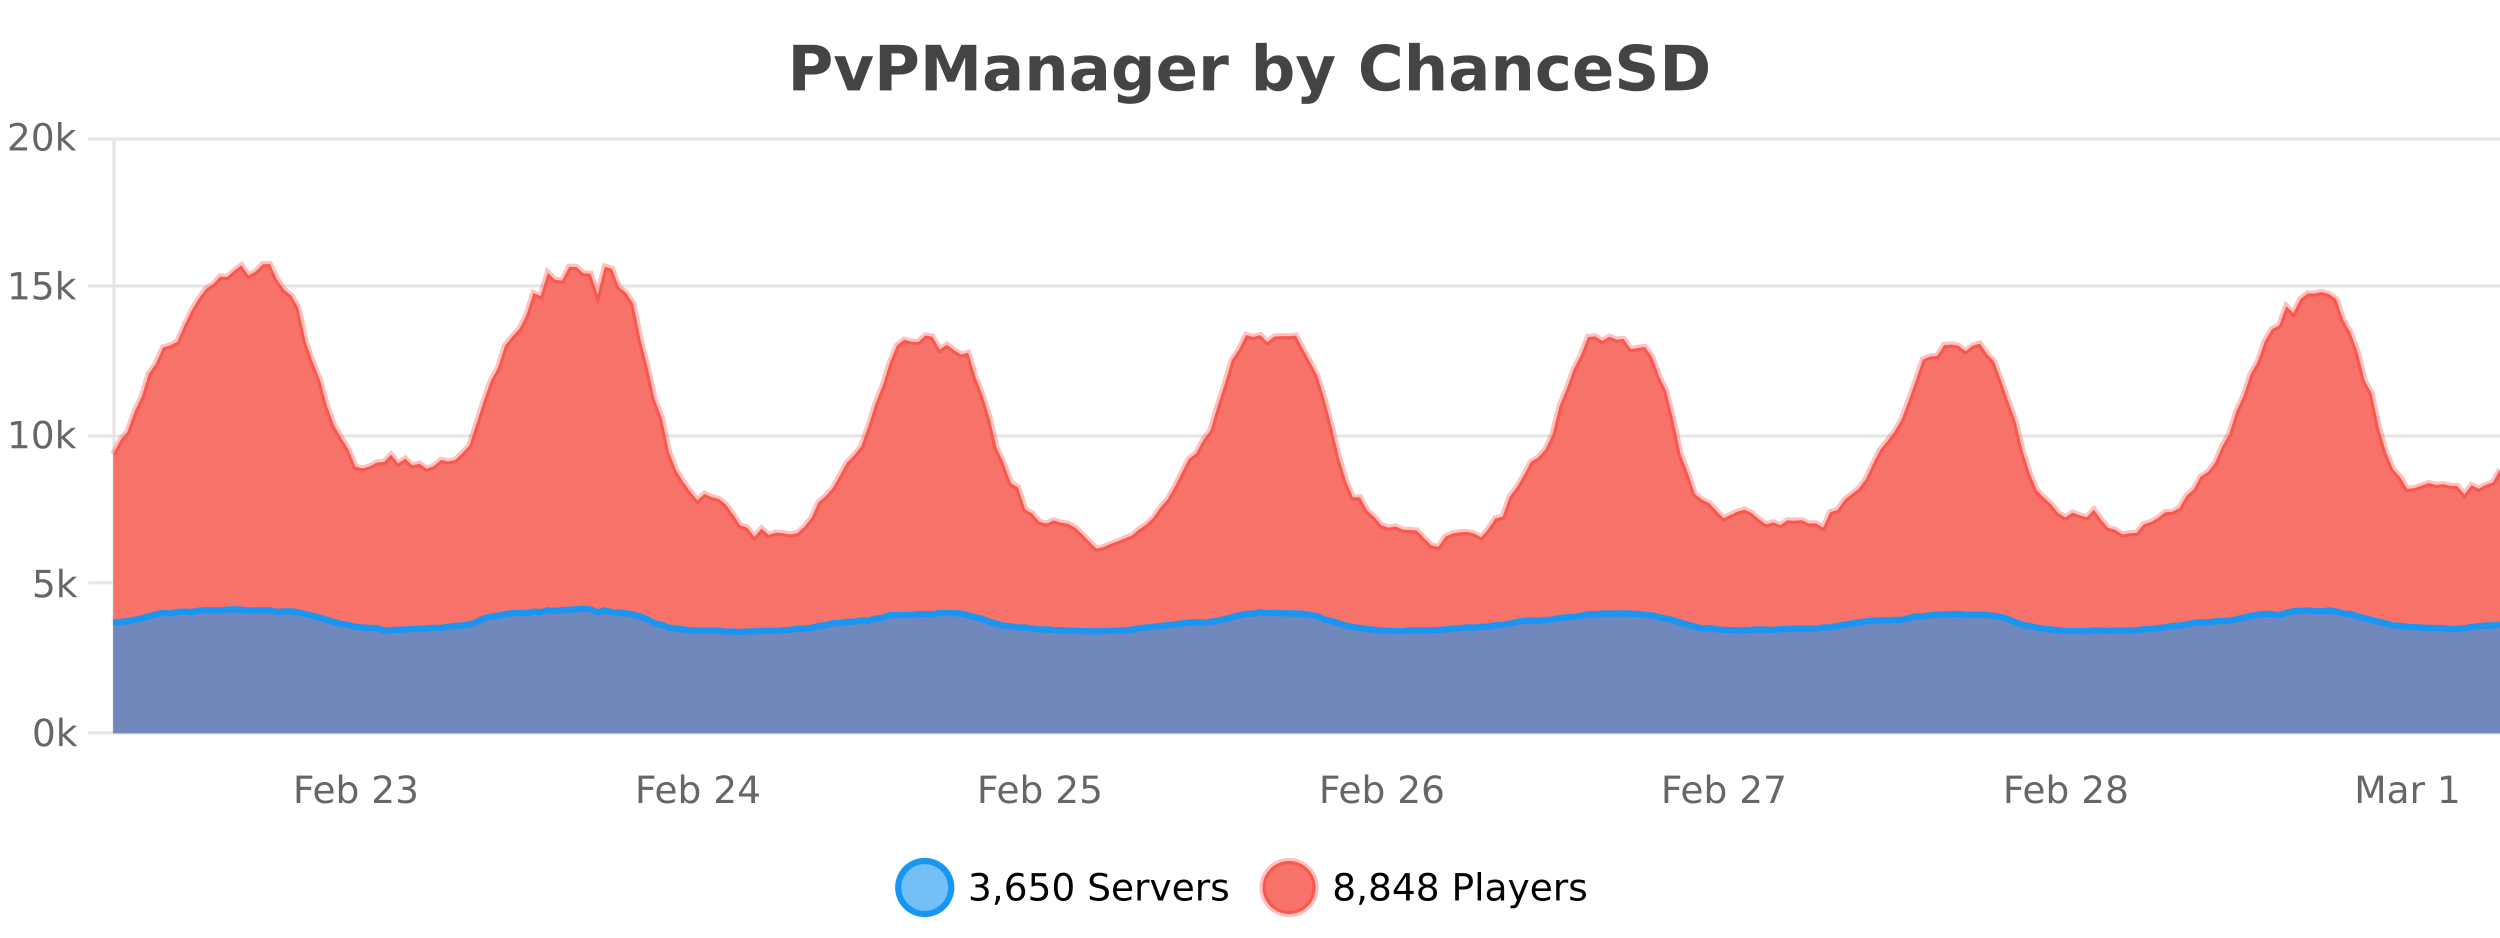
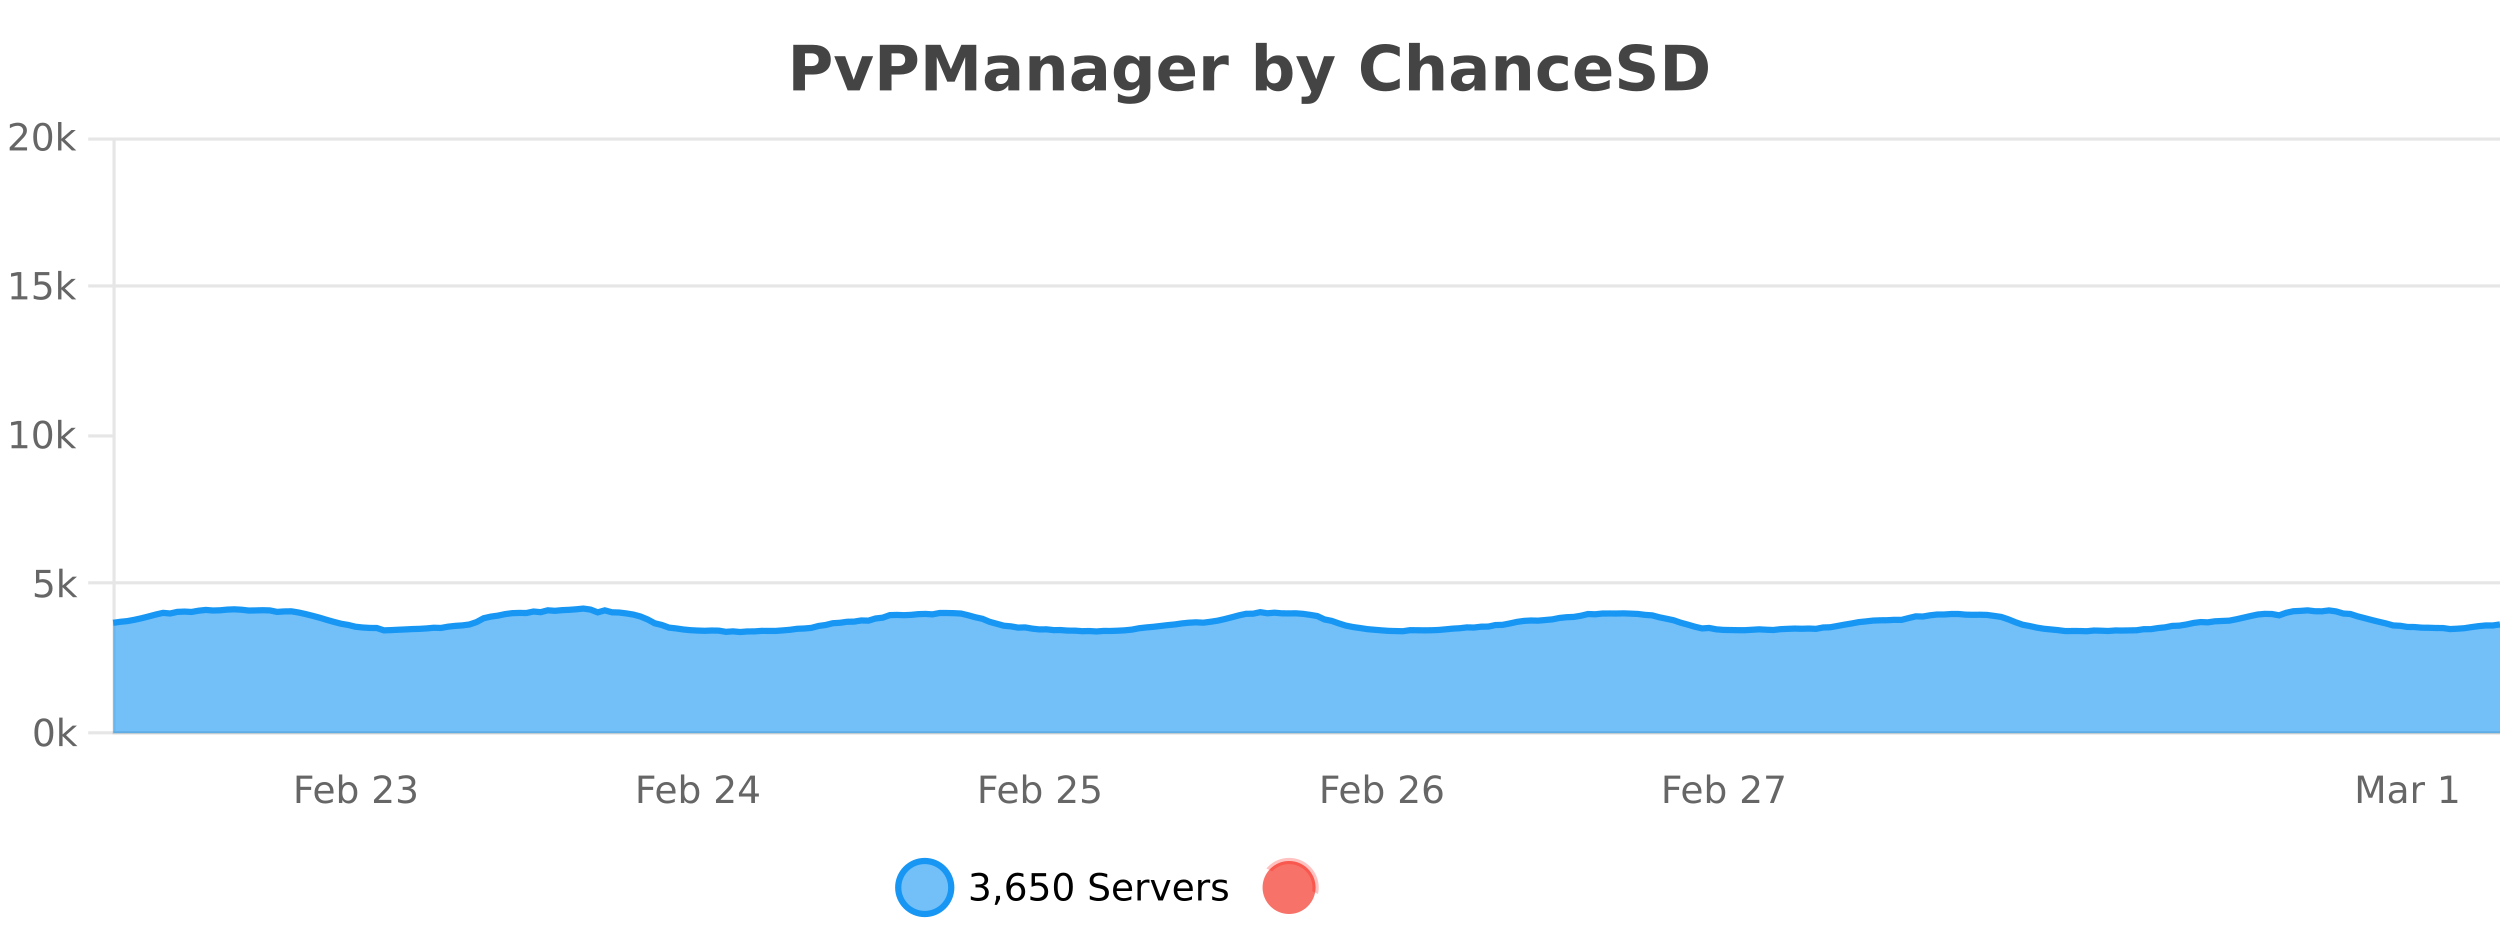
<svg xmlns="http://www.w3.org/2000/svg" width="800pt" height="300pt" viewBox="0 0 800 300" version="1.1">
  <defs>
    <clipPath id="clip1">
      <path d="M 259 263 L 333 263 L 333 300 L 259 300 Z M 259 263 " />
    </clipPath>
    <clipPath id="clip2">
-       <path d="M 375 263 L 450 263 L 450 300 L 375 300 Z M 375 263 " />
+       <path d="M 375 263 L 450 263 L 450 300 Z M 375 263 " />
    </clipPath>
    <clipPath id="clip3">
      <path d="M 36.219 84 L 800 84 L 800 234.602 L 36.219 234.602 Z M 36.219 84 " />
    </clipPath>
    <clipPath id="clip4">
      <path d="M 35.219 56 L 800 56 L 800 204 L 35.219 204 Z M 35.219 56 " />
    </clipPath>
    <clipPath id="clip5">
      <path d="M 36.219 194 L 800 194 L 800 234.602 L 36.219 234.602 Z M 36.219 194 " />
    </clipPath>
    <clipPath id="clip6">
      <path d="M 35.219 166 L 800 166 L 800 231 L 35.219 231 Z M 35.219 166 " />
    </clipPath>
  </defs>
  <g id="surface773771">
    <rect x="0" y="0" width="800" height="300" style="fill:rgb(100%,100%,100%);fill-opacity:1;stroke:none;" />
    <path style="fill:none;stroke-width:1;stroke-linecap:butt;stroke-linejoin:miter;stroke:rgb(0%,0%,0%);stroke-opacity:0.098;stroke-miterlimit:10;" d="M 37 234.5 L 800 234.5 " />
    <path style="fill:none;stroke-width:1;stroke-linecap:butt;stroke-linejoin:miter;stroke:rgb(0%,0%,0%);stroke-opacity:0.098;stroke-miterlimit:10;" d="M 28.219 234.5 L 36 234.5 " />
    <path style="fill:none;stroke-width:1;stroke-linecap:butt;stroke-linejoin:miter;stroke:rgb(0%,0%,0%);stroke-opacity:0.098;stroke-miterlimit:10;" d="M 37 186.5 L 800 186.5 " />
    <path style="fill:none;stroke-width:1;stroke-linecap:butt;stroke-linejoin:miter;stroke:rgb(0%,0%,0%);stroke-opacity:0.098;stroke-miterlimit:10;" d="M 28.219 186.5 L 36 186.5 " />
-     <path style="fill:none;stroke-width:1;stroke-linecap:butt;stroke-linejoin:miter;stroke:rgb(0%,0%,0%);stroke-opacity:0.098;stroke-miterlimit:10;" d="M 37 139.5 L 800 139.5 " />
    <path style="fill:none;stroke-width:1;stroke-linecap:butt;stroke-linejoin:miter;stroke:rgb(0%,0%,0%);stroke-opacity:0.098;stroke-miterlimit:10;" d="M 28.219 139.5 L 36 139.5 " />
    <path style="fill:none;stroke-width:1;stroke-linecap:butt;stroke-linejoin:miter;stroke:rgb(0%,0%,0%);stroke-opacity:0.098;stroke-miterlimit:10;" d="M 37 91.5 L 800 91.5 " />
    <path style="fill:none;stroke-width:1;stroke-linecap:butt;stroke-linejoin:miter;stroke:rgb(0%,0%,0%);stroke-opacity:0.098;stroke-miterlimit:10;" d="M 28.219 91.5 L 36 91.5 " />
    <path style="fill:none;stroke-width:1;stroke-linecap:butt;stroke-linejoin:miter;stroke:rgb(0%,0%,0%);stroke-opacity:0.098;stroke-miterlimit:10;" d="M 37 44.5 L 800 44.5 " />
    <path style="fill:none;stroke-width:1;stroke-linecap:butt;stroke-linejoin:miter;stroke:rgb(0%,0%,0%);stroke-opacity:0.098;stroke-miterlimit:10;" d="M 28.219 44.5 L 36 44.5 " />
    <path style=" stroke:none;fill-rule:nonzero;fill:rgb(9.02%,58.824%,95.294%);fill-opacity:0.6;" d="M 304.402 284 C 304.402 288.688 300.605 292.484 295.918 292.484 C 291.234 292.484 287.434 288.688 287.434 284 C 287.434 279.312 291.234 275.516 295.918 275.516 C 300.605 275.516 304.402 279.312 304.402 284 Z M 304.402 284 " />
    <g clip-path="url(#clip1)" clip-rule="nonzero">
      <path style="fill:none;stroke-width:2;stroke-linecap:butt;stroke-linejoin:miter;stroke:rgb(9.02%,58.824%,95.294%);stroke-opacity:1;stroke-miterlimit:10;" d="M 304.402 284 C 304.402 288.688 300.605 292.484 295.918 292.484 C 291.234 292.484 287.434 288.688 287.434 284 C 287.434 279.312 291.234 275.516 295.918 275.516 C 300.605 275.516 304.402 279.312 304.402 284 Z M 304.402 284 " />
    </g>
    <path style=" stroke:none;fill-rule:nonzero;fill:rgb(0%,0%,0%);fill-opacity:1;" d="M 314.609 283.438 C 315.172 283.562 315.609 283.82 315.922 284.203 C 316.242 284.578 316.406 285.047 316.406 285.609 C 316.406 286.477 316.109 287.148 315.516 287.625 C 314.922 288.094 314.078 288.328 312.984 288.328 C 312.617 288.328 312.238 288.289 311.844 288.219 C 311.457 288.148 311.062 288.039 310.656 287.891 L 310.656 286.75 C 310.977 286.938 311.332 287.086 311.719 287.188 C 312.113 287.281 312.523 287.328 312.953 287.328 C 313.691 287.328 314.254 287.184 314.641 286.891 C 315.035 286.602 315.234 286.172 315.234 285.609 C 315.234 285.102 315.051 284.699 314.688 284.406 C 314.32 284.117 313.82 283.969 313.188 283.969 L 312.156 283.969 L 312.156 283 L 313.234 283 C 313.805 283 314.25 282.887 314.562 282.656 C 314.875 282.418 315.031 282.078 315.031 281.641 C 315.031 281.195 314.867 280.852 314.547 280.609 C 314.234 280.371 313.781 280.25 313.188 280.25 C 312.852 280.25 312.5 280.289 312.125 280.359 C 311.758 280.422 311.352 280.527 310.906 280.672 L 310.906 279.625 C 311.363 279.5 311.785 279.406 312.172 279.344 C 312.566 279.281 312.938 279.25 313.281 279.25 C 314.188 279.25 314.898 279.453 315.422 279.859 C 315.941 280.266 316.203 280.82 316.203 281.516 C 316.203 282.008 316.062 282.418 315.781 282.75 C 315.508 283.086 315.117 283.312 314.609 283.438 Z M 318.773 286.672 L 320.008 286.672 L 320.008 287.672 L 319.055 289.547 L 318.289 289.547 L 318.773 287.672 Z M 325.148 283.312 C 324.617 283.312 324.195 283.496 323.883 283.859 C 323.57 284.227 323.414 284.719 323.414 285.344 C 323.414 285.98 323.57 286.48 323.883 286.844 C 324.195 287.211 324.617 287.391 325.148 287.391 C 325.68 287.391 326.094 287.211 326.398 286.844 C 326.711 286.48 326.867 285.98 326.867 285.344 C 326.867 284.719 326.711 284.227 326.398 283.859 C 326.094 283.496 325.68 283.312 325.148 283.312 Z M 327.492 279.594 L 327.492 280.672 C 327.188 280.539 326.887 280.434 326.586 280.359 C 326.281 280.289 325.984 280.25 325.695 280.25 C 324.914 280.25 324.312 280.516 323.898 281.047 C 323.492 281.57 323.258 282.359 323.195 283.422 C 323.422 283.09 323.711 282.836 324.055 282.656 C 324.406 282.469 324.793 282.375 325.211 282.375 C 326.086 282.375 326.777 282.641 327.289 283.172 C 327.797 283.703 328.055 284.43 328.055 285.344 C 328.055 286.25 327.789 286.977 327.258 287.516 C 326.727 288.059 326.023 288.328 325.148 288.328 C 324.125 288.328 323.352 287.945 322.82 287.172 C 322.289 286.391 322.023 285.266 322.023 283.797 C 322.023 282.414 322.352 281.309 323.008 280.484 C 323.664 279.664 324.543 279.25 325.648 279.25 C 325.938 279.25 326.234 279.281 326.539 279.344 C 326.84 279.398 327.156 279.48 327.492 279.594 Z M 330.113 279.406 L 334.754 279.406 L 334.754 280.406 L 331.191 280.406 L 331.191 282.547 C 331.367 282.484 331.539 282.445 331.707 282.422 C 331.883 282.391 332.055 282.375 332.223 282.375 C 333.199 282.375 333.977 282.648 334.551 283.188 C 335.121 283.719 335.41 284.438 335.41 285.344 C 335.41 286.293 335.113 287.027 334.52 287.547 C 333.934 288.07 333.113 288.328 332.051 288.328 C 331.676 288.328 331.293 288.297 330.91 288.234 C 330.535 288.172 330.145 288.078 329.738 287.953 L 329.738 286.766 C 330.09 286.953 330.457 287.094 330.832 287.188 C 331.207 287.281 331.602 287.328 332.02 287.328 C 332.695 287.328 333.23 287.152 333.629 286.797 C 334.023 286.445 334.223 285.961 334.223 285.344 C 334.223 284.742 334.023 284.262 333.629 283.906 C 333.23 283.555 332.695 283.375 332.02 283.375 C 331.707 283.375 331.387 283.414 331.066 283.484 C 330.754 283.547 330.434 283.652 330.113 283.797 Z M 340.266 280.188 C 339.66 280.188 339.203 280.492 338.891 281.094 C 338.586 281.688 338.438 282.59 338.438 283.797 C 338.438 284.996 338.586 285.898 338.891 286.5 C 339.203 287.094 339.66 287.391 340.266 287.391 C 340.879 287.391 341.336 287.094 341.641 286.5 C 341.953 285.898 342.109 284.996 342.109 283.797 C 342.109 282.59 341.953 281.688 341.641 281.094 C 341.336 280.492 340.879 280.188 340.266 280.188 Z M 340.266 279.25 C 341.242 279.25 341.992 279.641 342.516 280.422 C 343.035 281.195 343.297 282.32 343.297 283.797 C 343.297 285.266 343.035 286.391 342.516 287.172 C 341.992 287.945 341.242 288.328 340.266 288.328 C 339.285 288.328 338.535 287.945 338.016 287.172 C 337.504 286.391 337.25 285.266 337.25 283.797 C 337.25 282.32 337.504 281.195 338.016 280.422 C 338.535 279.641 339.285 279.25 340.266 279.25 Z M 354.32 279.688 L 354.32 280.844 C 353.871 280.637 353.445 280.48 353.039 280.375 C 352.641 280.262 352.262 280.203 351.898 280.203 C 351.25 280.203 350.75 280.328 350.398 280.578 C 350.055 280.828 349.883 281.188 349.883 281.656 C 349.883 282.043 349.996 282.336 350.227 282.531 C 350.453 282.73 350.898 282.887 351.555 283 L 352.258 283.156 C 353.141 283.324 353.793 283.621 354.211 284.047 C 354.637 284.465 354.852 285.027 354.852 285.734 C 354.852 286.59 354.562 287.234 353.992 287.672 C 353.43 288.109 352.594 288.328 351.492 288.328 C 351.086 288.328 350.648 288.281 350.18 288.188 C 349.711 288.094 349.227 287.953 348.727 287.766 L 348.727 286.547 C 349.203 286.82 349.672 287.023 350.133 287.156 C 350.602 287.293 351.055 287.359 351.492 287.359 C 352.168 287.359 352.688 287.23 353.055 286.969 C 353.43 286.699 353.617 286.32 353.617 285.828 C 353.617 285.402 353.48 285.07 353.211 284.828 C 352.949 284.578 352.516 284.398 351.914 284.281 L 351.195 284.141 C 350.309 283.965 349.668 283.688 349.273 283.312 C 348.887 282.938 348.695 282.418 348.695 281.75 C 348.695 280.969 348.965 280.359 349.508 279.922 C 350.047 279.477 350.797 279.25 351.758 279.25 C 352.172 279.25 352.59 279.289 353.008 279.359 C 353.434 279.434 353.871 279.543 354.32 279.688 Z M 362.266 284.609 L 362.266 285.125 L 357.297 285.125 C 357.348 285.875 357.57 286.445 357.969 286.828 C 358.375 287.215 358.93 287.406 359.641 287.406 C 360.055 287.406 360.457 287.359 360.844 287.266 C 361.238 287.164 361.629 287.008 362.016 286.797 L 362.016 287.828 C 361.617 287.984 361.219 288.105 360.812 288.188 C 360.406 288.281 359.992 288.328 359.578 288.328 C 358.535 288.328 357.707 288.027 357.094 287.422 C 356.477 286.809 356.172 285.98 356.172 284.938 C 356.172 283.867 356.461 283.016 357.047 282.391 C 357.629 281.758 358.41 281.438 359.391 281.438 C 360.273 281.438 360.973 281.727 361.484 282.297 C 362.004 282.859 362.266 283.633 362.266 284.609 Z M 361.188 284.281 C 361.176 283.699 361.008 283.23 360.688 282.875 C 360.363 282.523 359.938 282.344 359.406 282.344 C 358.801 282.344 358.316 282.516 357.953 282.859 C 357.598 283.203 357.395 283.684 357.344 284.297 Z M 367.836 282.594 C 367.711 282.531 367.574 282.484 367.43 282.453 C 367.293 282.414 367.137 282.391 366.961 282.391 C 366.355 282.391 365.887 282.59 365.555 282.984 C 365.23 283.383 365.07 283.953 365.07 284.703 L 365.07 288.156 L 363.992 288.156 L 363.992 281.594 L 365.07 281.594 L 365.07 282.609 C 365.297 282.215 365.594 281.922 365.961 281.734 C 366.324 281.539 366.766 281.438 367.289 281.438 C 367.359 281.438 367.438 281.445 367.523 281.453 C 367.617 281.465 367.715 281.48 367.82 281.5 Z M 368.195 281.594 L 369.336 281.594 L 371.383 287.094 L 373.445 281.594 L 374.586 281.594 L 372.117 288.156 L 370.648 288.156 Z M 381.688 284.609 L 381.688 285.125 L 376.719 285.125 C 376.77 285.875 376.992 286.445 377.391 286.828 C 377.797 287.215 378.352 287.406 379.062 287.406 C 379.477 287.406 379.879 287.359 380.266 287.266 C 380.66 287.164 381.051 287.008 381.438 286.797 L 381.438 287.828 C 381.039 287.984 380.641 288.105 380.234 288.188 C 379.828 288.281 379.414 288.328 379 288.328 C 377.957 288.328 377.129 288.027 376.516 287.422 C 375.898 286.809 375.594 285.98 375.594 284.938 C 375.594 283.867 375.883 283.016 376.469 282.391 C 377.051 281.758 377.832 281.438 378.812 281.438 C 379.695 281.438 380.395 281.727 380.906 282.297 C 381.426 282.859 381.688 283.633 381.688 284.609 Z M 380.609 284.281 C 380.598 283.699 380.43 283.23 380.109 282.875 C 379.785 282.523 379.359 282.344 378.828 282.344 C 378.223 282.344 377.738 282.516 377.375 282.859 C 377.02 283.203 376.816 283.684 376.766 284.297 Z M 387.258 282.594 C 387.133 282.531 386.996 282.484 386.852 282.453 C 386.715 282.414 386.559 282.391 386.383 282.391 C 385.777 282.391 385.309 282.59 384.977 282.984 C 384.652 283.383 384.492 283.953 384.492 284.703 L 384.492 288.156 L 383.414 288.156 L 383.414 281.594 L 384.492 281.594 L 384.492 282.609 C 384.719 282.215 385.016 281.922 385.383 281.734 C 385.746 281.539 386.188 281.438 386.711 281.438 C 386.781 281.438 386.859 281.445 386.945 281.453 C 387.039 281.465 387.137 281.48 387.242 281.5 Z M 392.562 281.781 L 392.562 282.812 C 392.258 282.656 391.941 282.543 391.609 282.469 C 391.285 282.387 390.945 282.344 390.594 282.344 C 390.062 282.344 389.66 282.43 389.391 282.594 C 389.117 282.75 388.984 282.996 388.984 283.328 C 388.984 283.578 389.078 283.777 389.266 283.922 C 389.461 284.059 389.852 284.188 390.438 284.312 L 390.797 284.406 C 391.566 284.562 392.113 284.793 392.438 285.094 C 392.758 285.398 392.922 285.812 392.922 286.344 C 392.922 286.961 392.676 287.445 392.188 287.797 C 391.707 288.152 391.047 288.328 390.203 288.328 C 389.848 288.328 389.477 288.289 389.094 288.219 C 388.719 288.156 388.32 288.059 387.906 287.922 L 387.906 286.797 C 388.301 287.008 388.691 287.164 389.078 287.266 C 389.461 287.371 389.848 287.422 390.234 287.422 C 390.734 287.422 391.117 287.34 391.391 287.172 C 391.672 286.996 391.812 286.746 391.812 286.422 C 391.812 286.133 391.711 285.906 391.516 285.75 C 391.316 285.594 390.883 285.445 390.219 285.297 L 389.844 285.219 C 389.176 285.074 388.691 284.855 388.391 284.562 C 388.098 284.273 387.953 283.875 387.953 283.375 C 387.953 282.75 388.172 282.273 388.609 281.938 C 389.047 281.605 389.664 281.438 390.469 281.438 C 390.863 281.438 391.238 281.469 391.594 281.531 C 391.945 281.586 392.27 281.668 392.562 281.781 Z M 305.918 277.016 " />
    <path style=" stroke:none;fill-rule:nonzero;fill:rgb(96.863%,44.706%,40.784%);fill-opacity:1;" d="M 420.988 284 C 420.988 288.688 417.191 292.484 412.504 292.484 C 407.82 292.484 404.02 288.688 404.02 284 C 404.02 279.312 407.82 275.516 412.504 275.516 C 417.191 275.516 420.988 279.312 420.988 284 Z M 420.988 284 " />
    <g clip-path="url(#clip2)" clip-rule="nonzero">
      <path style="fill:none;stroke-width:2;stroke-linecap:butt;stroke-linejoin:miter;stroke:rgb(100%,4.706%,0%);stroke-opacity:0.247;stroke-miterlimit:10;" d="M 420.988 284 C 420.988 288.688 417.191 292.484 412.504 292.484 C 407.82 292.484 404.02 288.688 404.02 284 C 404.02 279.312 407.82 275.516 412.504 275.516 C 417.191 275.516 420.988 279.312 420.988 284 Z M 420.988 284 " />
    </g>
-     <path style=" stroke:none;fill-rule:nonzero;fill:rgb(0%,0%,0%);fill-opacity:1;" d="M 430.133 284 C 429.57 284 429.125 284.152 428.805 284.453 C 428.48 284.758 428.32 285.168 428.32 285.688 C 428.32 286.219 428.48 286.637 428.805 286.938 C 429.125 287.242 429.57 287.391 430.133 287.391 C 430.695 287.391 431.137 287.242 431.461 286.938 C 431.781 286.637 431.945 286.219 431.945 285.688 C 431.945 285.168 431.781 284.758 431.461 284.453 C 431.148 284.152 430.703 284 430.133 284 Z M 428.945 283.5 C 428.445 283.375 428.047 283.141 427.758 282.797 C 427.477 282.445 427.336 282.016 427.336 281.516 C 427.336 280.82 427.586 280.266 428.086 279.859 C 428.586 279.453 429.266 279.25 430.133 279.25 C 431.008 279.25 431.688 279.453 432.18 279.859 C 432.68 280.266 432.93 280.82 432.93 281.516 C 432.93 282.016 432.789 282.445 432.508 282.797 C 432.227 283.141 431.828 283.375 431.32 283.5 C 431.891 283.637 432.336 283.898 432.648 284.281 C 432.969 284.668 433.133 285.137 433.133 285.688 C 433.133 286.543 432.871 287.199 432.352 287.656 C 431.84 288.105 431.102 288.328 430.133 288.328 C 429.172 288.328 428.434 288.105 427.914 287.656 C 427.391 287.199 427.133 286.543 427.133 285.688 C 427.133 285.137 427.293 284.668 427.617 284.281 C 427.938 283.898 428.383 283.637 428.945 283.5 Z M 428.523 281.625 C 428.523 282.086 428.664 282.438 428.945 282.688 C 429.227 282.938 429.621 283.062 430.133 283.062 C 430.641 283.062 431.039 282.938 431.32 282.688 C 431.609 282.438 431.758 282.086 431.758 281.625 C 431.758 281.18 431.609 280.828 431.32 280.578 C 431.039 280.32 430.641 280.188 430.133 280.188 C 429.621 280.188 429.227 280.32 428.945 280.578 C 428.664 280.828 428.523 281.18 428.523 281.625 Z M 435.359 286.672 L 436.594 286.672 L 436.594 287.672 L 435.641 289.547 L 434.875 289.547 L 435.359 287.672 Z M 441.578 284 C 441.016 284 440.57 284.152 440.25 284.453 C 439.926 284.758 439.766 285.168 439.766 285.688 C 439.766 286.219 439.926 286.637 440.25 286.938 C 440.57 287.242 441.016 287.391 441.578 287.391 C 442.141 287.391 442.582 287.242 442.906 286.938 C 443.227 286.637 443.391 286.219 443.391 285.688 C 443.391 285.168 443.227 284.758 442.906 284.453 C 442.594 284.152 442.148 284 441.578 284 Z M 440.391 283.5 C 439.891 283.375 439.492 283.141 439.203 282.797 C 438.922 282.445 438.781 282.016 438.781 281.516 C 438.781 280.82 439.031 280.266 439.531 279.859 C 440.031 279.453 440.711 279.25 441.578 279.25 C 442.453 279.25 443.133 279.453 443.625 279.859 C 444.125 280.266 444.375 280.82 444.375 281.516 C 444.375 282.016 444.234 282.445 443.953 282.797 C 443.672 283.141 443.273 283.375 442.766 283.5 C 443.336 283.637 443.781 283.898 444.094 284.281 C 444.414 284.668 444.578 285.137 444.578 285.688 C 444.578 286.543 444.316 287.199 443.797 287.656 C 443.285 288.105 442.547 288.328 441.578 288.328 C 440.617 288.328 439.879 288.105 439.359 287.656 C 438.836 287.199 438.578 286.543 438.578 285.688 C 438.578 285.137 438.738 284.668 439.062 284.281 C 439.383 283.898 439.828 283.637 440.391 283.5 Z M 439.969 281.625 C 439.969 282.086 440.109 282.438 440.391 282.688 C 440.672 282.938 441.066 283.062 441.578 283.062 C 442.086 283.062 442.484 282.938 442.766 282.688 C 443.055 282.438 443.203 282.086 443.203 281.625 C 443.203 281.18 443.055 280.828 442.766 280.578 C 442.484 280.32 442.086 280.188 441.578 280.188 C 441.066 280.188 440.672 280.32 440.391 280.578 C 440.109 280.828 439.969 281.18 439.969 281.625 Z M 449.934 280.438 L 446.949 285.109 L 449.934 285.109 Z M 449.621 279.406 L 451.121 279.406 L 451.121 285.109 L 452.371 285.109 L 452.371 286.094 L 451.121 286.094 L 451.121 288.156 L 449.934 288.156 L 449.934 286.094 L 445.996 286.094 L 445.996 284.953 Z M 456.852 284 C 456.289 284 455.844 284.152 455.523 284.453 C 455.199 284.758 455.039 285.168 455.039 285.688 C 455.039 286.219 455.199 286.637 455.523 286.938 C 455.844 287.242 456.289 287.391 456.852 287.391 C 457.414 287.391 457.855 287.242 458.18 286.938 C 458.5 286.637 458.664 286.219 458.664 285.688 C 458.664 285.168 458.5 284.758 458.18 284.453 C 457.867 284.152 457.422 284 456.852 284 Z M 455.664 283.5 C 455.164 283.375 454.766 283.141 454.477 282.797 C 454.195 282.445 454.055 282.016 454.055 281.516 C 454.055 280.82 454.305 280.266 454.805 279.859 C 455.305 279.453 455.984 279.25 456.852 279.25 C 457.727 279.25 458.406 279.453 458.898 279.859 C 459.398 280.266 459.648 280.82 459.648 281.516 C 459.648 282.016 459.508 282.445 459.227 282.797 C 458.945 283.141 458.547 283.375 458.039 283.5 C 458.609 283.637 459.055 283.898 459.367 284.281 C 459.688 284.668 459.852 285.137 459.852 285.688 C 459.852 286.543 459.59 287.199 459.07 287.656 C 458.559 288.105 457.82 288.328 456.852 288.328 C 455.891 288.328 455.152 288.105 454.633 287.656 C 454.109 287.199 453.852 286.543 453.852 285.688 C 453.852 285.137 454.012 284.668 454.336 284.281 C 454.656 283.898 455.102 283.637 455.664 283.5 Z M 455.242 281.625 C 455.242 282.086 455.383 282.438 455.664 282.688 C 455.945 282.938 456.34 283.062 456.852 283.062 C 457.359 283.062 457.758 282.938 458.039 282.688 C 458.328 282.438 458.477 282.086 458.477 281.625 C 458.477 281.18 458.328 280.828 458.039 280.578 C 457.758 280.32 457.359 280.188 456.852 280.188 C 456.34 280.188 455.945 280.32 455.664 280.578 C 455.383 280.828 455.242 281.18 455.242 281.625 Z M 466.844 280.375 L 466.844 283.672 L 468.328 283.672 C 468.879 283.672 469.305 283.531 469.609 283.25 C 469.91 282.961 470.062 282.547 470.062 282.016 C 470.062 281.496 469.91 281.094 469.609 280.812 C 469.305 280.523 468.879 280.375 468.328 280.375 Z M 465.656 279.406 L 468.328 279.406 C 469.316 279.406 470.062 279.633 470.562 280.078 C 471.062 280.516 471.312 281.164 471.312 282.016 C 471.312 282.883 471.062 283.539 470.562 283.984 C 470.062 284.422 469.316 284.641 468.328 284.641 L 466.844 284.641 L 466.844 288.156 L 465.656 288.156 Z M 472.848 279.031 L 473.926 279.031 L 473.926 288.156 L 472.848 288.156 Z M 479.164 284.859 C 478.297 284.859 477.695 284.961 477.352 285.156 C 477.016 285.355 476.852 285.695 476.852 286.172 C 476.852 286.559 476.977 286.867 477.227 287.094 C 477.484 287.312 477.828 287.422 478.258 287.422 C 478.859 287.422 479.34 287.215 479.695 286.797 C 480.059 286.371 480.242 285.805 480.242 285.094 L 480.242 284.859 Z M 481.32 284.406 L 481.32 288.156 L 480.242 288.156 L 480.242 287.156 C 479.992 287.555 479.684 287.852 479.32 288.047 C 478.953 288.234 478.508 288.328 477.977 288.328 C 477.297 288.328 476.762 288.141 476.367 287.766 C 475.969 287.383 475.773 286.875 475.773 286.25 C 475.773 285.512 476.016 284.953 476.508 284.578 C 477.008 284.203 477.746 284.016 478.727 284.016 L 480.242 284.016 L 480.242 283.906 C 480.242 283.406 480.074 283.023 479.742 282.75 C 479.418 282.48 478.965 282.344 478.383 282.344 C 478.008 282.344 477.637 282.391 477.273 282.484 C 476.918 282.578 476.578 282.715 476.258 282.891 L 476.258 281.891 C 476.652 281.734 477.031 281.621 477.398 281.547 C 477.773 281.477 478.137 281.438 478.492 281.438 C 479.438 281.438 480.148 281.684 480.617 282.172 C 481.086 282.664 481.32 283.406 481.32 284.406 Z M 486.27 288.766 C 485.965 289.547 485.668 290.055 485.379 290.297 C 485.086 290.535 484.699 290.656 484.223 290.656 L 483.363 290.656 L 483.363 289.75 L 483.988 289.75 C 484.289 289.75 484.52 289.676 484.676 289.531 C 484.84 289.395 485.023 289.066 485.223 288.547 L 485.426 288.047 L 482.77 281.594 L 483.91 281.594 L 485.957 286.719 L 488.02 281.594 L 489.16 281.594 Z M 496.262 284.609 L 496.262 285.125 L 491.293 285.125 C 491.344 285.875 491.566 286.445 491.965 286.828 C 492.371 287.215 492.926 287.406 493.637 287.406 C 494.051 287.406 494.453 287.359 494.84 287.266 C 495.234 287.164 495.625 287.008 496.012 286.797 L 496.012 287.828 C 495.613 287.984 495.215 288.105 494.809 288.188 C 494.402 288.281 493.988 288.328 493.574 288.328 C 492.531 288.328 491.703 288.027 491.09 287.422 C 490.473 286.809 490.168 285.98 490.168 284.938 C 490.168 283.867 490.457 283.016 491.043 282.391 C 491.625 281.758 492.406 281.438 493.387 281.438 C 494.27 281.438 494.969 281.727 495.48 282.297 C 496 282.859 496.262 283.633 496.262 284.609 Z M 495.184 284.281 C 495.172 283.699 495.004 283.23 494.684 282.875 C 494.359 282.523 493.934 282.344 493.402 282.344 C 492.797 282.344 492.312 282.516 491.949 282.859 C 491.594 283.203 491.391 283.684 491.34 284.297 Z M 501.832 282.594 C 501.707 282.531 501.57 282.484 501.426 282.453 C 501.289 282.414 501.133 282.391 500.957 282.391 C 500.352 282.391 499.883 282.59 499.551 282.984 C 499.227 283.383 499.066 283.953 499.066 284.703 L 499.066 288.156 L 497.988 288.156 L 497.988 281.594 L 499.066 281.594 L 499.066 282.609 C 499.293 282.215 499.59 281.922 499.957 281.734 C 500.32 281.539 500.762 281.438 501.285 281.438 C 501.355 281.438 501.434 281.445 501.52 281.453 C 501.613 281.465 501.711 281.48 501.816 281.5 Z M 507.141 281.781 L 507.141 282.812 C 506.836 282.656 506.52 282.543 506.188 282.469 C 505.863 282.387 505.523 282.344 505.172 282.344 C 504.641 282.344 504.238 282.43 503.969 282.594 C 503.695 282.75 503.562 282.996 503.562 283.328 C 503.562 283.578 503.656 283.777 503.844 283.922 C 504.039 284.059 504.43 284.188 505.016 284.312 L 505.375 284.406 C 506.145 284.562 506.691 284.793 507.016 285.094 C 507.336 285.398 507.5 285.812 507.5 286.344 C 507.5 286.961 507.254 287.445 506.766 287.797 C 506.285 288.152 505.625 288.328 504.781 288.328 C 504.426 288.328 504.055 288.289 503.672 288.219 C 503.297 288.156 502.898 288.059 502.484 287.922 L 502.484 286.797 C 502.879 287.008 503.27 287.164 503.656 287.266 C 504.039 287.371 504.426 287.422 504.812 287.422 C 505.312 287.422 505.695 287.34 505.969 287.172 C 506.25 286.996 506.391 286.746 506.391 286.422 C 506.391 286.133 506.289 285.906 506.094 285.75 C 505.895 285.594 505.461 285.445 504.797 285.297 L 504.422 285.219 C 503.754 285.074 503.27 284.855 502.969 284.562 C 502.676 284.273 502.531 283.875 502.531 283.375 C 502.531 282.75 502.75 282.273 503.188 281.938 C 503.625 281.605 504.242 281.438 505.047 281.438 C 505.441 281.438 505.816 281.469 506.172 281.531 C 506.523 281.586 506.848 281.668 507.141 281.781 Z M 422.504 277.016 " />
    <path style=" stroke:none;fill-rule:nonzero;fill:rgb(26.667%,26.667%,26.667%);fill-opacity:1;" d="M 253.844 14.344 L 260.078 14.344 C 261.93 14.344 263.352 14.758 264.344 15.578 C 265.344 16.402 265.844 17.574 265.844 19.094 C 265.844 20.625 265.344 21.805 264.344 22.625 C 263.352 23.449 261.93 23.859 260.078 23.859 L 257.594 23.859 L 257.594 28.922 L 253.844 28.922 Z M 257.594 17.062 L 257.594 21.141 L 259.672 21.141 C 260.398 21.141 260.961 20.965 261.359 20.609 C 261.766 20.258 261.969 19.75 261.969 19.094 C 261.969 18.449 261.766 17.949 261.359 17.594 C 260.961 17.242 260.398 17.062 259.672 17.062 Z M 266.953 17.984 L 270.453 17.984 L 273.188 25.547 L 275.891 17.984 L 279.406 17.984 L 275.094 28.922 L 271.25 28.922 Z M 281.539 14.344 L 287.773 14.344 C 289.625 14.344 291.047 14.758 292.039 15.578 C 293.039 16.402 293.539 17.574 293.539 19.094 C 293.539 20.625 293.039 21.805 292.039 22.625 C 291.047 23.449 289.625 23.859 287.773 23.859 L 285.289 23.859 L 285.289 28.922 L 281.539 28.922 Z M 285.289 17.062 L 285.289 21.141 L 287.367 21.141 C 288.094 21.141 288.656 20.965 289.055 20.609 C 289.461 20.258 289.664 19.75 289.664 19.094 C 289.664 18.449 289.461 17.949 289.055 17.594 C 288.656 17.242 288.094 17.062 287.367 17.062 Z M 296.195 14.344 L 300.977 14.344 L 304.289 22.141 L 307.633 14.344 L 312.414 14.344 L 312.414 28.922 L 308.852 28.922 L 308.852 18.25 L 305.492 26.125 L 303.117 26.125 L 299.758 18.25 L 299.758 28.922 L 296.195 28.922 Z M 320.836 24 C 320.105 24 319.559 24.125 319.195 24.375 C 318.828 24.617 318.648 24.98 318.648 25.469 C 318.648 25.906 318.793 26.25 319.086 26.5 C 319.387 26.75 319.797 26.875 320.32 26.875 C 320.977 26.875 321.527 26.641 321.977 26.172 C 322.434 25.703 322.664 25.117 322.664 24.406 L 322.664 24 Z M 326.18 22.688 L 326.18 28.922 L 322.664 28.922 L 322.664 27.297 C 322.195 27.965 321.664 28.449 321.07 28.75 C 320.484 29.051 319.773 29.203 318.93 29.203 C 317.805 29.203 316.887 28.875 316.18 28.219 C 315.469 27.555 315.117 26.695 315.117 25.641 C 315.117 24.359 315.555 23.422 316.43 22.828 C 317.312 22.227 318.703 21.922 320.602 21.922 L 322.664 21.922 L 322.664 21.641 C 322.664 21.09 322.445 20.688 322.008 20.438 C 321.57 20.18 320.887 20.047 319.961 20.047 C 319.211 20.047 318.512 20.125 317.867 20.281 C 317.219 20.43 316.621 20.648 316.07 20.938 L 316.07 18.281 C 316.82 18.094 317.57 17.953 318.32 17.859 C 319.078 17.766 319.84 17.719 320.602 17.719 C 322.57 17.719 323.992 18.109 324.867 18.891 C 325.742 19.664 326.18 20.93 326.18 22.688 Z M 340.422 22.266 L 340.422 28.922 L 336.906 28.922 L 336.906 23.828 C 336.906 22.883 336.883 22.23 336.844 21.875 C 336.801 21.512 336.727 21.246 336.625 21.078 C 336.488 20.852 336.301 20.672 336.062 20.547 C 335.832 20.422 335.566 20.359 335.266 20.359 C 334.535 20.359 333.961 20.641 333.547 21.203 C 333.129 21.766 332.922 22.547 332.922 23.547 L 332.922 28.922 L 329.438 28.922 L 329.438 17.984 L 332.922 17.984 L 332.922 19.578 C 333.453 18.945 334.016 18.477 334.609 18.172 C 335.203 17.871 335.852 17.719 336.562 17.719 C 337.832 17.719 338.789 18.109 339.438 18.891 C 340.094 19.664 340.422 20.789 340.422 22.266 Z M 348.57 24 C 347.84 24 347.293 24.125 346.93 24.375 C 346.562 24.617 346.383 24.98 346.383 25.469 C 346.383 25.906 346.527 26.25 346.82 26.5 C 347.121 26.75 347.531 26.875 348.055 26.875 C 348.711 26.875 349.262 26.641 349.711 26.172 C 350.168 25.703 350.398 25.117 350.398 24.406 L 350.398 24 Z M 353.914 22.688 L 353.914 28.922 L 350.398 28.922 L 350.398 27.297 C 349.93 27.965 349.398 28.449 348.805 28.75 C 348.219 29.051 347.508 29.203 346.664 29.203 C 345.539 29.203 344.621 28.875 343.914 28.219 C 343.203 27.555 342.852 26.695 342.852 25.641 C 342.852 24.359 343.289 23.422 344.164 22.828 C 345.047 22.227 346.438 21.922 348.336 21.922 L 350.398 21.922 L 350.398 21.641 C 350.398 21.09 350.18 20.688 349.742 20.438 C 349.305 20.18 348.621 20.047 347.695 20.047 C 346.945 20.047 346.246 20.125 345.602 20.281 C 344.953 20.43 344.355 20.648 343.805 20.938 L 343.805 18.281 C 344.555 18.094 345.305 17.953 346.055 17.859 C 346.812 17.766 347.574 17.719 348.336 17.719 C 350.305 17.719 351.727 18.109 352.602 18.891 C 353.477 19.664 353.914 20.93 353.914 22.688 Z M 364.609 27.062 C 364.129 27.699 363.598 28.168 363.016 28.469 C 362.43 28.773 361.758 28.922 361 28.922 C 359.664 28.922 358.562 28.398 357.688 27.344 C 356.82 26.293 356.391 24.953 356.391 23.328 C 356.391 21.695 356.82 20.355 357.688 19.312 C 358.562 18.262 359.664 17.734 361 17.734 C 361.758 17.734 362.43 17.887 363.016 18.188 C 363.598 18.492 364.129 18.965 364.609 19.609 L 364.609 17.984 L 368.125 17.984 L 368.125 27.812 C 368.125 29.57 367.566 30.914 366.453 31.844 C 365.348 32.77 363.738 33.234 361.625 33.234 C 360.945 33.234 360.285 33.18 359.641 33.078 C 359.004 32.973 358.363 32.816 357.719 32.609 L 357.719 29.875 C 358.332 30.227 358.93 30.488 359.516 30.656 C 360.098 30.832 360.688 30.922 361.281 30.922 C 362.426 30.922 363.266 30.672 363.797 30.172 C 364.336 29.672 364.609 28.887 364.609 27.812 Z M 362.297 20.266 C 361.578 20.266 361.016 20.531 360.609 21.062 C 360.203 21.594 360 22.352 360 23.328 C 360 24.328 360.191 25.09 360.578 25.609 C 360.973 26.121 361.547 26.375 362.297 26.375 C 363.023 26.375 363.594 26.109 364 25.578 C 364.406 25.047 364.609 24.297 364.609 23.328 C 364.609 22.352 364.406 21.594 364 21.062 C 363.594 20.531 363.023 20.266 362.297 20.266 Z M 382.398 23.422 L 382.398 24.422 L 374.227 24.422 C 374.309 25.246 374.605 25.859 375.117 26.266 C 375.625 26.672 376.336 26.875 377.242 26.875 C 377.98 26.875 378.734 26.766 379.508 26.547 C 380.277 26.328 381.07 26 381.883 25.562 L 381.883 28.25 C 381.059 28.562 380.23 28.797 379.398 28.953 C 378.574 29.117 377.75 29.203 376.93 29.203 C 374.949 29.203 373.406 28.703 372.305 27.703 C 371.211 26.695 370.664 25.281 370.664 23.469 C 370.664 21.68 371.199 20.273 372.273 19.25 C 373.355 18.23 374.84 17.719 376.727 17.719 C 378.445 17.719 379.82 18.242 380.852 19.281 C 381.883 20.312 382.398 21.695 382.398 23.422 Z M 378.805 22.266 C 378.805 21.602 378.609 21.062 378.227 20.656 C 377.84 20.25 377.336 20.047 376.711 20.047 C 376.031 20.047 375.48 20.242 375.055 20.625 C 374.637 21 374.375 21.547 374.273 22.266 Z M 393.18 20.969 C 392.867 20.824 392.559 20.719 392.258 20.656 C 391.953 20.586 391.652 20.547 391.352 20.547 C 390.445 20.547 389.746 20.836 389.258 21.406 C 388.777 21.98 388.539 22.805 388.539 23.875 L 388.539 28.922 L 385.055 28.922 L 385.055 17.984 L 388.539 17.984 L 388.539 19.781 C 388.984 19.062 389.5 18.543 390.086 18.219 C 390.668 17.887 391.367 17.719 392.18 17.719 C 392.305 17.719 392.434 17.727 392.57 17.734 C 392.703 17.746 392.902 17.766 393.164 17.797 Z M 407.695 26.672 C 408.445 26.672 409.016 26.402 409.414 25.859 C 409.809 25.309 410.008 24.512 410.008 23.469 C 410.008 22.43 409.809 21.637 409.414 21.094 C 409.016 20.543 408.445 20.266 407.695 20.266 C 406.945 20.266 406.367 20.543 405.961 21.094 C 405.562 21.637 405.367 22.43 405.367 23.469 C 405.367 24.5 405.562 25.293 405.961 25.844 C 406.367 26.398 406.945 26.672 407.695 26.672 Z M 405.367 19.578 C 405.855 18.945 406.391 18.477 406.977 18.172 C 407.559 17.871 408.23 17.719 408.992 17.719 C 410.344 17.719 411.453 18.258 412.32 19.328 C 413.184 20.402 413.617 21.781 413.617 23.469 C 413.617 25.148 413.184 26.523 412.32 27.594 C 411.453 28.668 410.344 29.203 408.992 29.203 C 408.23 29.203 407.559 29.051 406.977 28.75 C 406.391 28.449 405.855 27.98 405.367 27.344 L 405.367 28.922 L 401.883 28.922 L 401.883 13.719 L 405.367 13.719 Z M 414.758 17.984 L 418.242 17.984 L 421.195 25.406 L 423.695 17.984 L 427.18 17.984 L 422.586 29.953 C 422.125 31.172 421.586 32.02 420.961 32.5 C 420.344 32.988 419.539 33.234 418.539 33.234 L 416.508 33.234 L 416.508 30.938 L 417.602 30.938 C 418.195 30.938 418.625 30.844 418.898 30.656 C 419.168 30.469 419.375 30.129 419.523 29.641 L 419.633 29.344 Z M 447.914 28.125 C 447.215 28.48 446.492 28.746 445.742 28.922 C 445 29.109 444.219 29.203 443.398 29.203 C 440.969 29.203 439.047 28.527 437.633 27.172 C 436.215 25.809 435.508 23.965 435.508 21.641 C 435.508 19.32 436.215 17.48 437.633 16.125 C 439.047 14.762 440.969 14.078 443.398 14.078 C 444.219 14.078 445 14.172 445.742 14.359 C 446.492 14.539 447.215 14.805 447.914 15.156 L 447.914 18.172 C 447.215 17.703 446.527 17.359 445.852 17.141 C 445.172 16.914 444.461 16.797 443.711 16.797 C 442.367 16.797 441.309 17.23 440.539 18.094 C 439.777 18.949 439.398 20.133 439.398 21.641 C 439.398 23.152 439.777 24.34 440.539 25.203 C 441.309 26.059 442.367 26.484 443.711 26.484 C 444.461 26.484 445.172 26.375 445.852 26.156 C 446.527 25.93 447.215 25.578 447.914 25.109 Z M 461.859 22.266 L 461.859 28.922 L 458.344 28.922 L 458.344 23.844 C 458.344 22.887 458.32 22.23 458.281 21.875 C 458.238 21.512 458.164 21.246 458.062 21.078 C 457.926 20.852 457.738 20.672 457.5 20.547 C 457.27 20.422 457.004 20.359 456.703 20.359 C 455.973 20.359 455.398 20.641 454.984 21.203 C 454.566 21.766 454.359 22.547 454.359 23.547 L 454.359 28.922 L 450.875 28.922 L 450.875 13.719 L 454.359 13.719 L 454.359 19.578 C 454.891 18.945 455.453 18.477 456.047 18.172 C 456.641 17.871 457.289 17.719 458 17.719 C 459.27 17.719 460.227 18.109 460.875 18.891 C 461.531 19.664 461.859 20.789 461.859 22.266 Z M 470.004 24 C 469.273 24 468.727 24.125 468.363 24.375 C 467.996 24.617 467.816 24.98 467.816 25.469 C 467.816 25.906 467.961 26.25 468.254 26.5 C 468.555 26.75 468.965 26.875 469.488 26.875 C 470.145 26.875 470.695 26.641 471.145 26.172 C 471.602 25.703 471.832 25.117 471.832 24.406 L 471.832 24 Z M 475.348 22.688 L 475.348 28.922 L 471.832 28.922 L 471.832 27.297 C 471.363 27.965 470.832 28.449 470.238 28.75 C 469.652 29.051 468.941 29.203 468.098 29.203 C 466.973 29.203 466.055 28.875 465.348 28.219 C 464.637 27.555 464.285 26.695 464.285 25.641 C 464.285 24.359 464.723 23.422 465.598 22.828 C 466.48 22.227 467.871 21.922 469.77 21.922 L 471.832 21.922 L 471.832 21.641 C 471.832 21.09 471.613 20.688 471.176 20.438 C 470.738 20.18 470.055 20.047 469.129 20.047 C 468.379 20.047 467.68 20.125 467.035 20.281 C 466.387 20.43 465.789 20.648 465.238 20.938 L 465.238 18.281 C 465.988 18.094 466.738 17.953 467.488 17.859 C 468.246 17.766 469.008 17.719 469.77 17.719 C 471.738 17.719 473.16 18.109 474.035 18.891 C 474.91 19.664 475.348 20.93 475.348 22.688 Z M 489.594 22.266 L 489.594 28.922 L 486.078 28.922 L 486.078 23.828 C 486.078 22.883 486.055 22.23 486.016 21.875 C 485.973 21.512 485.898 21.246 485.797 21.078 C 485.66 20.852 485.473 20.672 485.234 20.547 C 485.004 20.422 484.738 20.359 484.438 20.359 C 483.707 20.359 483.133 20.641 482.719 21.203 C 482.301 21.766 482.094 22.547 482.094 23.547 L 482.094 28.922 L 478.609 28.922 L 478.609 17.984 L 482.094 17.984 L 482.094 19.578 C 482.625 18.945 483.188 18.477 483.781 18.172 C 484.375 17.871 485.023 17.719 485.734 17.719 C 487.004 17.719 487.961 18.109 488.609 18.891 C 489.266 19.664 489.594 20.789 489.594 22.266 Z M 501.676 18.328 L 501.676 21.172 C 501.207 20.852 500.73 20.609 500.254 20.453 C 499.773 20.297 499.273 20.219 498.754 20.219 C 497.785 20.219 497.023 20.508 496.473 21.078 C 495.93 21.641 495.66 22.438 495.66 23.469 C 495.66 24.492 495.93 25.289 496.473 25.859 C 497.023 26.422 497.785 26.703 498.754 26.703 C 499.305 26.703 499.824 26.625 500.316 26.469 C 500.805 26.305 501.258 26.059 501.676 25.734 L 501.676 28.594 C 501.133 28.805 500.582 28.953 500.02 29.047 C 499.457 29.148 498.887 29.203 498.316 29.203 C 496.348 29.203 494.805 28.699 493.691 27.688 C 492.574 26.68 492.02 25.273 492.02 23.469 C 492.02 21.656 492.574 20.246 493.691 19.234 C 494.805 18.227 496.348 17.719 498.316 17.719 C 498.887 17.719 499.449 17.773 500.004 17.875 C 500.566 17.969 501.121 18.121 501.676 18.328 Z M 515.609 23.422 L 515.609 24.422 L 507.438 24.422 C 507.52 25.246 507.816 25.859 508.328 26.266 C 508.836 26.672 509.547 26.875 510.453 26.875 C 511.191 26.875 511.945 26.766 512.719 26.547 C 513.488 26.328 514.281 26 515.094 25.562 L 515.094 28.25 C 514.27 28.562 513.441 28.797 512.609 28.953 C 511.785 29.117 510.961 29.203 510.141 29.203 C 508.16 29.203 506.617 28.703 505.516 27.703 C 504.422 26.695 503.875 25.281 503.875 23.469 C 503.875 21.68 504.41 20.273 505.484 19.25 C 506.566 18.23 508.051 17.719 509.938 17.719 C 511.656 17.719 513.031 18.242 514.062 19.281 C 515.094 20.312 515.609 21.695 515.609 23.422 Z M 512.016 22.266 C 512.016 21.602 511.82 21.062 511.438 20.656 C 511.051 20.25 510.547 20.047 509.922 20.047 C 509.242 20.047 508.691 20.242 508.266 20.625 C 507.848 21 507.586 21.547 507.484 22.266 Z M 528.562 14.797 L 528.562 17.891 C 527.758 17.527 526.977 17.258 526.219 17.078 C 525.457 16.891 524.738 16.797 524.062 16.797 C 523.164 16.797 522.5 16.922 522.062 17.172 C 521.633 17.422 521.422 17.809 521.422 18.328 C 521.422 18.715 521.566 19.016 521.859 19.234 C 522.148 19.453 522.676 19.641 523.438 19.797 L 525.031 20.125 C 526.656 20.449 527.805 20.945 528.484 21.609 C 529.172 22.277 529.516 23.219 529.516 24.438 C 529.516 26.043 529.035 27.242 528.078 28.031 C 527.129 28.812 525.676 29.203 523.719 29.203 C 522.789 29.203 521.859 29.113 520.922 28.938 C 519.992 28.762 519.066 28.5 518.141 28.156 L 518.141 24.984 C 519.066 25.484 519.961 25.859 520.828 26.109 C 521.703 26.359 522.547 26.484 523.359 26.484 C 524.18 26.484 524.805 26.352 525.234 26.078 C 525.672 25.797 525.891 25.402 525.891 24.891 C 525.891 24.445 525.738 24.094 525.438 23.844 C 525.145 23.594 524.555 23.371 523.672 23.172 L 522.219 22.859 C 520.758 22.547 519.691 22.055 519.016 21.375 C 518.348 20.688 518.016 19.762 518.016 18.594 C 518.016 17.148 518.484 16.031 519.422 15.25 C 520.359 14.469 521.707 14.078 523.469 14.078 C 524.27 14.078 525.094 14.141 525.938 14.266 C 526.781 14.383 527.656 14.559 528.562 14.797 Z M 536.578 17.188 L 536.578 26.078 L 537.922 26.078 C 539.461 26.078 540.641 25.699 541.453 24.938 C 542.266 24.18 542.672 23.07 542.672 21.609 C 542.672 20.172 542.266 19.078 541.453 18.328 C 540.648 17.57 539.473 17.188 537.922 17.188 Z M 532.828 14.344 L 536.781 14.344 C 539 14.344 540.648 14.5 541.734 14.812 C 542.816 15.125 543.742 15.664 544.516 16.422 C 545.203 17.078 545.711 17.84 546.047 18.703 C 546.379 19.559 546.547 20.527 546.547 21.609 C 546.547 22.715 546.379 23.699 546.047 24.562 C 545.711 25.43 545.203 26.188 544.516 26.844 C 543.734 27.594 542.797 28.133 541.703 28.453 C 540.609 28.766 538.969 28.922 536.781 28.922 L 532.828 28.922 Z M 252 10.359 " />
    <path style="fill:none;stroke-width:1;stroke-linecap:butt;stroke-linejoin:miter;stroke:rgb(0%,0%,0%);stroke-opacity:0.098;stroke-miterlimit:10;" d="M 36 234.5 L 801 234.5 " />
    <path style=" stroke:none;fill-rule:nonzero;fill:rgb(40%,40%,40%);fill-opacity:1;" d="M 94.91 248.203 L 99.941 248.203 L 99.941 249.203 L 96.098 249.203 L 96.098 251.781 L 99.566 251.781 L 99.566 252.781 L 96.098 252.781 L 96.098 256.953 L 94.91 256.953 Z M 106.734 253.406 L 106.734 253.922 L 101.766 253.922 C 101.816 254.672 102.039 255.242 102.438 255.625 C 102.844 256.012 103.398 256.203 104.109 256.203 C 104.523 256.203 104.926 256.156 105.312 256.062 C 105.707 255.961 106.098 255.805 106.484 255.594 L 106.484 256.625 C 106.086 256.781 105.688 256.902 105.281 256.984 C 104.875 257.078 104.461 257.125 104.047 257.125 C 103.004 257.125 102.176 256.824 101.562 256.219 C 100.945 255.605 100.641 254.777 100.641 253.734 C 100.641 252.664 100.93 251.812 101.516 251.188 C 102.098 250.555 102.879 250.234 103.859 250.234 C 104.742 250.234 105.441 250.523 105.953 251.094 C 106.473 251.656 106.734 252.43 106.734 253.406 Z M 105.656 253.078 C 105.645 252.496 105.477 252.027 105.156 251.672 C 104.832 251.32 104.406 251.141 103.875 251.141 C 103.27 251.141 102.785 251.312 102.422 251.656 C 102.066 252 101.863 252.48 101.812 253.094 Z M 113.211 253.672 C 113.211 252.883 113.043 252.262 112.711 251.812 C 112.387 251.367 111.945 251.141 111.383 251.141 C 110.809 251.141 110.355 251.367 110.023 251.812 C 109.699 252.262 109.539 252.883 109.539 253.672 C 109.539 254.465 109.699 255.09 110.023 255.547 C 110.355 255.996 110.809 256.219 111.383 256.219 C 111.945 256.219 112.387 255.996 112.711 255.547 C 113.043 255.09 113.211 254.465 113.211 253.672 Z M 109.539 251.391 C 109.766 250.996 110.055 250.703 110.398 250.516 C 110.742 250.328 111.152 250.234 111.633 250.234 C 112.434 250.234 113.086 250.555 113.586 251.188 C 114.086 251.812 114.336 252.641 114.336 253.672 C 114.336 254.703 114.086 255.539 113.586 256.172 C 113.086 256.809 112.434 257.125 111.633 257.125 C 111.152 257.125 110.742 257.031 110.398 256.844 C 110.055 256.648 109.766 256.355 109.539 255.969 L 109.539 256.953 L 108.461 256.953 L 108.461 247.828 L 109.539 247.828 Z M 121.094 255.953 L 125.234 255.953 L 125.234 256.953 L 119.672 256.953 L 119.672 255.953 C 120.117 255.496 120.727 254.875 121.5 254.094 C 122.281 253.305 122.77 252.793 122.969 252.562 C 123.352 252.148 123.617 251.793 123.766 251.5 C 123.922 251.199 124 250.906 124 250.625 C 124 250.156 123.832 249.777 123.5 249.484 C 123.176 249.195 122.754 249.047 122.234 249.047 C 121.859 249.047 121.461 249.109 121.047 249.234 C 120.641 249.359 120.203 249.559 119.734 249.828 L 119.734 248.625 C 120.211 248.438 120.656 248.297 121.062 248.203 C 121.477 248.102 121.859 248.047 122.203 248.047 C 123.109 248.047 123.832 248.277 124.375 248.734 C 124.914 249.184 125.188 249.789 125.188 250.547 C 125.188 250.902 125.117 251.242 124.984 251.562 C 124.848 251.887 124.602 252.266 124.25 252.703 C 124.145 252.82 123.832 253.148 123.312 253.688 C 122.789 254.23 122.051 254.984 121.094 255.953 Z M 131.309 252.234 C 131.871 252.359 132.309 252.617 132.621 253 C 132.941 253.375 133.105 253.844 133.105 254.406 C 133.105 255.273 132.809 255.945 132.215 256.422 C 131.621 256.891 130.777 257.125 129.684 257.125 C 129.316 257.125 128.938 257.086 128.543 257.016 C 128.156 256.945 127.762 256.836 127.355 256.688 L 127.355 255.547 C 127.676 255.734 128.031 255.883 128.418 255.984 C 128.812 256.078 129.223 256.125 129.652 256.125 C 130.391 256.125 130.953 255.98 131.34 255.688 C 131.734 255.398 131.934 254.969 131.934 254.406 C 131.934 253.898 131.75 253.496 131.387 253.203 C 131.02 252.914 130.52 252.766 129.887 252.766 L 128.855 252.766 L 128.855 251.797 L 129.934 251.797 C 130.504 251.797 130.949 251.684 131.262 251.453 C 131.574 251.215 131.73 250.875 131.73 250.438 C 131.73 249.992 131.566 249.648 131.246 249.406 C 130.934 249.168 130.48 249.047 129.887 249.047 C 129.551 249.047 129.199 249.086 128.824 249.156 C 128.457 249.219 128.051 249.324 127.605 249.469 L 127.605 248.422 C 128.062 248.297 128.484 248.203 128.871 248.141 C 129.266 248.078 129.637 248.047 129.98 248.047 C 130.887 248.047 131.598 248.25 132.121 248.656 C 132.641 249.062 132.902 249.617 132.902 250.312 C 132.902 250.805 132.762 251.215 132.48 251.547 C 132.207 251.883 131.816 252.109 131.309 252.234 Z M 93.738 245.816 " />
    <path style=" stroke:none;fill-rule:nonzero;fill:rgb(40%,40%,40%);fill-opacity:1;" d="M 204.348 248.203 L 209.379 248.203 L 209.379 249.203 L 205.535 249.203 L 205.535 251.781 L 209.004 251.781 L 209.004 252.781 L 205.535 252.781 L 205.535 256.953 L 204.348 256.953 Z M 216.172 253.406 L 216.172 253.922 L 211.203 253.922 C 211.254 254.672 211.477 255.242 211.875 255.625 C 212.281 256.012 212.836 256.203 213.547 256.203 C 213.961 256.203 214.363 256.156 214.75 256.062 C 215.145 255.961 215.535 255.805 215.922 255.594 L 215.922 256.625 C 215.523 256.781 215.125 256.902 214.719 256.984 C 214.312 257.078 213.898 257.125 213.484 257.125 C 212.441 257.125 211.613 256.824 211 256.219 C 210.383 255.605 210.078 254.777 210.078 253.734 C 210.078 252.664 210.367 251.812 210.953 251.188 C 211.535 250.555 212.316 250.234 213.297 250.234 C 214.18 250.234 214.879 250.523 215.391 251.094 C 215.91 251.656 216.172 252.43 216.172 253.406 Z M 215.094 253.078 C 215.082 252.496 214.914 252.027 214.594 251.672 C 214.27 251.32 213.844 251.141 213.312 251.141 C 212.707 251.141 212.223 251.312 211.859 251.656 C 211.504 252 211.301 252.48 211.25 253.094 Z M 222.648 253.672 C 222.648 252.883 222.48 252.262 222.148 251.812 C 221.824 251.367 221.383 251.141 220.82 251.141 C 220.246 251.141 219.793 251.367 219.461 251.812 C 219.137 252.262 218.977 252.883 218.977 253.672 C 218.977 254.465 219.137 255.09 219.461 255.547 C 219.793 255.996 220.246 256.219 220.82 256.219 C 221.383 256.219 221.824 255.996 222.148 255.547 C 222.48 255.09 222.648 254.465 222.648 253.672 Z M 218.977 251.391 C 219.203 250.996 219.492 250.703 219.836 250.516 C 220.18 250.328 220.59 250.234 221.07 250.234 C 221.871 250.234 222.523 250.555 223.023 251.188 C 223.523 251.812 223.773 252.641 223.773 253.672 C 223.773 254.703 223.523 255.539 223.023 256.172 C 222.523 256.809 221.871 257.125 221.07 257.125 C 220.59 257.125 220.18 257.031 219.836 256.844 C 219.492 256.648 219.203 256.355 218.977 255.969 L 218.977 256.953 L 217.898 256.953 L 217.898 247.828 L 218.977 247.828 Z M 230.531 255.953 L 234.672 255.953 L 234.672 256.953 L 229.109 256.953 L 229.109 255.953 C 229.555 255.496 230.164 254.875 230.938 254.094 C 231.719 253.305 232.207 252.793 232.406 252.562 C 232.789 252.148 233.055 251.793 233.203 251.5 C 233.359 251.199 233.438 250.906 233.438 250.625 C 233.438 250.156 233.27 249.777 232.938 249.484 C 232.613 249.195 232.191 249.047 231.672 249.047 C 231.297 249.047 230.898 249.109 230.484 249.234 C 230.078 249.359 229.641 249.559 229.172 249.828 L 229.172 248.625 C 229.648 248.438 230.094 248.297 230.5 248.203 C 230.914 248.102 231.297 248.047 231.641 248.047 C 232.547 248.047 233.27 248.277 233.812 248.734 C 234.352 249.184 234.625 249.789 234.625 250.547 C 234.625 250.902 234.555 251.242 234.422 251.562 C 234.285 251.887 234.039 252.266 233.688 252.703 C 233.582 252.82 233.27 253.148 232.75 253.688 C 232.227 254.23 231.488 254.984 230.531 255.953 Z M 240.402 249.234 L 237.418 253.906 L 240.402 253.906 Z M 240.09 248.203 L 241.59 248.203 L 241.59 253.906 L 242.84 253.906 L 242.84 254.891 L 241.59 254.891 L 241.59 256.953 L 240.402 256.953 L 240.402 254.891 L 236.465 254.891 L 236.465 253.75 Z M 203.176 245.816 " />
    <path style=" stroke:none;fill-rule:nonzero;fill:rgb(40%,40%,40%);fill-opacity:1;" d="M 313.785 248.203 L 318.816 248.203 L 318.816 249.203 L 314.973 249.203 L 314.973 251.781 L 318.441 251.781 L 318.441 252.781 L 314.973 252.781 L 314.973 256.953 L 313.785 256.953 Z M 325.609 253.406 L 325.609 253.922 L 320.641 253.922 C 320.691 254.672 320.914 255.242 321.312 255.625 C 321.719 256.012 322.273 256.203 322.984 256.203 C 323.398 256.203 323.801 256.156 324.188 256.062 C 324.582 255.961 324.973 255.805 325.359 255.594 L 325.359 256.625 C 324.961 256.781 324.562 256.902 324.156 256.984 C 323.75 257.078 323.336 257.125 322.922 257.125 C 321.879 257.125 321.051 256.824 320.438 256.219 C 319.82 255.605 319.516 254.777 319.516 253.734 C 319.516 252.664 319.805 251.812 320.391 251.188 C 320.973 250.555 321.754 250.234 322.734 250.234 C 323.617 250.234 324.316 250.523 324.828 251.094 C 325.348 251.656 325.609 252.43 325.609 253.406 Z M 324.531 253.078 C 324.52 252.496 324.352 252.027 324.031 251.672 C 323.707 251.32 323.281 251.141 322.75 251.141 C 322.145 251.141 321.66 251.312 321.297 251.656 C 320.941 252 320.738 252.48 320.688 253.094 Z M 332.086 253.672 C 332.086 252.883 331.918 252.262 331.586 251.812 C 331.262 251.367 330.82 251.141 330.258 251.141 C 329.684 251.141 329.23 251.367 328.898 251.812 C 328.574 252.262 328.414 252.883 328.414 253.672 C 328.414 254.465 328.574 255.09 328.898 255.547 C 329.23 255.996 329.684 256.219 330.258 256.219 C 330.82 256.219 331.262 255.996 331.586 255.547 C 331.918 255.09 332.086 254.465 332.086 253.672 Z M 328.414 251.391 C 328.641 250.996 328.93 250.703 329.273 250.516 C 329.617 250.328 330.027 250.234 330.508 250.234 C 331.309 250.234 331.961 250.555 332.461 251.188 C 332.961 251.812 333.211 252.641 333.211 253.672 C 333.211 254.703 332.961 255.539 332.461 256.172 C 331.961 256.809 331.309 257.125 330.508 257.125 C 330.027 257.125 329.617 257.031 329.273 256.844 C 328.93 256.648 328.641 256.355 328.414 255.969 L 328.414 256.953 L 327.336 256.953 L 327.336 247.828 L 328.414 247.828 Z M 339.969 255.953 L 344.109 255.953 L 344.109 256.953 L 338.547 256.953 L 338.547 255.953 C 338.992 255.496 339.602 254.875 340.375 254.094 C 341.156 253.305 341.645 252.793 341.844 252.562 C 342.227 252.148 342.492 251.793 342.641 251.5 C 342.797 251.199 342.875 250.906 342.875 250.625 C 342.875 250.156 342.707 249.777 342.375 249.484 C 342.051 249.195 341.629 249.047 341.109 249.047 C 340.734 249.047 340.336 249.109 339.922 249.234 C 339.516 249.359 339.078 249.559 338.609 249.828 L 338.609 248.625 C 339.086 248.438 339.531 248.297 339.938 248.203 C 340.352 248.102 340.734 248.047 341.078 248.047 C 341.984 248.047 342.707 248.277 343.25 248.734 C 343.789 249.184 344.062 249.789 344.062 250.547 C 344.062 250.902 343.992 251.242 343.859 251.562 C 343.723 251.887 343.477 252.266 343.125 252.703 C 343.02 252.82 342.707 253.148 342.188 253.688 C 341.664 254.23 340.926 254.984 339.969 255.953 Z M 346.605 248.203 L 351.246 248.203 L 351.246 249.203 L 347.684 249.203 L 347.684 251.344 C 347.859 251.281 348.031 251.242 348.199 251.219 C 348.375 251.188 348.547 251.172 348.715 251.172 C 349.691 251.172 350.469 251.445 351.043 251.984 C 351.613 252.516 351.902 253.234 351.902 254.141 C 351.902 255.09 351.605 255.824 351.012 256.344 C 350.426 256.867 349.605 257.125 348.543 257.125 C 348.168 257.125 347.785 257.094 347.402 257.031 C 347.027 256.969 346.637 256.875 346.23 256.75 L 346.23 255.562 C 346.582 255.75 346.949 255.891 347.324 255.984 C 347.699 256.078 348.094 256.125 348.512 256.125 C 349.188 256.125 349.723 255.949 350.121 255.594 C 350.516 255.242 350.715 254.758 350.715 254.141 C 350.715 253.539 350.516 253.059 350.121 252.703 C 349.723 252.352 349.188 252.172 348.512 252.172 C 348.199 252.172 347.879 252.211 347.559 252.281 C 347.246 252.344 346.926 252.449 346.605 252.594 Z M 312.613 245.816 " />
    <path style=" stroke:none;fill-rule:nonzero;fill:rgb(40%,40%,40%);fill-opacity:1;" d="M 423.219 248.203 L 428.25 248.203 L 428.25 249.203 L 424.406 249.203 L 424.406 251.781 L 427.875 251.781 L 427.875 252.781 L 424.406 252.781 L 424.406 256.953 L 423.219 256.953 Z M 435.043 253.406 L 435.043 253.922 L 430.074 253.922 C 430.125 254.672 430.348 255.242 430.746 255.625 C 431.152 256.012 431.707 256.203 432.418 256.203 C 432.832 256.203 433.234 256.156 433.621 256.062 C 434.016 255.961 434.406 255.805 434.793 255.594 L 434.793 256.625 C 434.395 256.781 433.996 256.902 433.59 256.984 C 433.184 257.078 432.77 257.125 432.355 257.125 C 431.312 257.125 430.484 256.824 429.871 256.219 C 429.254 255.605 428.949 254.777 428.949 253.734 C 428.949 252.664 429.238 251.812 429.824 251.188 C 430.406 250.555 431.188 250.234 432.168 250.234 C 433.051 250.234 433.75 250.523 434.262 251.094 C 434.781 251.656 435.043 252.43 435.043 253.406 Z M 433.965 253.078 C 433.953 252.496 433.785 252.027 433.465 251.672 C 433.141 251.32 432.715 251.141 432.184 251.141 C 431.578 251.141 431.094 251.312 430.73 251.656 C 430.375 252 430.172 252.48 430.121 253.094 Z M 441.52 253.672 C 441.52 252.883 441.352 252.262 441.02 251.812 C 440.695 251.367 440.254 251.141 439.691 251.141 C 439.117 251.141 438.664 251.367 438.332 251.812 C 438.008 252.262 437.848 252.883 437.848 253.672 C 437.848 254.465 438.008 255.09 438.332 255.547 C 438.664 255.996 439.117 256.219 439.691 256.219 C 440.254 256.219 440.695 255.996 441.02 255.547 C 441.352 255.09 441.52 254.465 441.52 253.672 Z M 437.848 251.391 C 438.074 250.996 438.363 250.703 438.707 250.516 C 439.051 250.328 439.461 250.234 439.941 250.234 C 440.742 250.234 441.395 250.555 441.895 251.188 C 442.395 251.812 442.645 252.641 442.645 253.672 C 442.645 254.703 442.395 255.539 441.895 256.172 C 441.395 256.809 440.742 257.125 439.941 257.125 C 439.461 257.125 439.051 257.031 438.707 256.844 C 438.363 256.648 438.074 256.355 437.848 255.969 L 437.848 256.953 L 436.77 256.953 L 436.77 247.828 L 437.848 247.828 Z M 449.406 255.953 L 453.547 255.953 L 453.547 256.953 L 447.984 256.953 L 447.984 255.953 C 448.43 255.496 449.039 254.875 449.812 254.094 C 450.594 253.305 451.082 252.793 451.281 252.562 C 451.664 252.148 451.93 251.793 452.078 251.5 C 452.234 251.199 452.312 250.906 452.312 250.625 C 452.312 250.156 452.145 249.777 451.812 249.484 C 451.488 249.195 451.066 249.047 450.547 249.047 C 450.172 249.047 449.773 249.109 449.359 249.234 C 448.953 249.359 448.516 249.559 448.047 249.828 L 448.047 248.625 C 448.523 248.438 448.969 248.297 449.375 248.203 C 449.789 248.102 450.172 248.047 450.516 248.047 C 451.422 248.047 452.145 248.277 452.688 248.734 C 453.227 249.184 453.5 249.789 453.5 250.547 C 453.5 250.902 453.43 251.242 453.297 251.562 C 453.16 251.887 452.914 252.266 452.562 252.703 C 452.457 252.82 452.145 253.148 451.625 253.688 C 451.102 254.23 450.363 254.984 449.406 255.953 Z M 458.711 252.109 C 458.18 252.109 457.758 252.293 457.445 252.656 C 457.133 253.023 456.977 253.516 456.977 254.141 C 456.977 254.777 457.133 255.277 457.445 255.641 C 457.758 256.008 458.18 256.188 458.711 256.188 C 459.242 256.188 459.656 256.008 459.961 255.641 C 460.273 255.277 460.43 254.777 460.43 254.141 C 460.43 253.516 460.273 253.023 459.961 252.656 C 459.656 252.293 459.242 252.109 458.711 252.109 Z M 461.055 248.391 L 461.055 249.469 C 460.75 249.336 460.449 249.23 460.148 249.156 C 459.844 249.086 459.547 249.047 459.258 249.047 C 458.477 249.047 457.875 249.312 457.461 249.844 C 457.055 250.367 456.82 251.156 456.758 252.219 C 456.984 251.887 457.273 251.633 457.617 251.453 C 457.969 251.266 458.355 251.172 458.773 251.172 C 459.648 251.172 460.34 251.438 460.852 251.969 C 461.359 252.5 461.617 253.227 461.617 254.141 C 461.617 255.047 461.352 255.773 460.82 256.312 C 460.289 256.855 459.586 257.125 458.711 257.125 C 457.688 257.125 456.914 256.742 456.383 255.969 C 455.852 255.188 455.586 254.062 455.586 252.594 C 455.586 251.211 455.914 250.105 456.57 249.281 C 457.227 248.461 458.105 248.047 459.211 248.047 C 459.5 248.047 459.797 248.078 460.102 248.141 C 460.402 248.195 460.719 248.277 461.055 248.391 Z M 422.047 245.816 " />
    <path style=" stroke:none;fill-rule:nonzero;fill:rgb(40%,40%,40%);fill-opacity:1;" d="M 532.656 248.203 L 537.688 248.203 L 537.688 249.203 L 533.844 249.203 L 533.844 251.781 L 537.312 251.781 L 537.312 252.781 L 533.844 252.781 L 533.844 256.953 L 532.656 256.953 Z M 544.48 253.406 L 544.48 253.922 L 539.512 253.922 C 539.562 254.672 539.785 255.242 540.184 255.625 C 540.59 256.012 541.145 256.203 541.855 256.203 C 542.27 256.203 542.672 256.156 543.059 256.062 C 543.453 255.961 543.844 255.805 544.23 255.594 L 544.23 256.625 C 543.832 256.781 543.434 256.902 543.027 256.984 C 542.621 257.078 542.207 257.125 541.793 257.125 C 540.75 257.125 539.922 256.824 539.309 256.219 C 538.691 255.605 538.387 254.777 538.387 253.734 C 538.387 252.664 538.676 251.812 539.262 251.188 C 539.844 250.555 540.625 250.234 541.605 250.234 C 542.488 250.234 543.188 250.523 543.699 251.094 C 544.219 251.656 544.48 252.43 544.48 253.406 Z M 543.402 253.078 C 543.391 252.496 543.223 252.027 542.902 251.672 C 542.578 251.32 542.152 251.141 541.621 251.141 C 541.016 251.141 540.531 251.312 540.168 251.656 C 539.812 252 539.609 252.48 539.559 253.094 Z M 550.957 253.672 C 550.957 252.883 550.789 252.262 550.457 251.812 C 550.133 251.367 549.691 251.141 549.129 251.141 C 548.555 251.141 548.102 251.367 547.77 251.812 C 547.445 252.262 547.285 252.883 547.285 253.672 C 547.285 254.465 547.445 255.09 547.77 255.547 C 548.102 255.996 548.555 256.219 549.129 256.219 C 549.691 256.219 550.133 255.996 550.457 255.547 C 550.789 255.09 550.957 254.465 550.957 253.672 Z M 547.285 251.391 C 547.512 250.996 547.801 250.703 548.145 250.516 C 548.488 250.328 548.898 250.234 549.379 250.234 C 550.18 250.234 550.832 250.555 551.332 251.188 C 551.832 251.812 552.082 252.641 552.082 253.672 C 552.082 254.703 551.832 255.539 551.332 256.172 C 550.832 256.809 550.18 257.125 549.379 257.125 C 548.898 257.125 548.488 257.031 548.145 256.844 C 547.801 256.648 547.512 256.355 547.285 255.969 L 547.285 256.953 L 546.207 256.953 L 546.207 247.828 L 547.285 247.828 Z M 558.844 255.953 L 562.984 255.953 L 562.984 256.953 L 557.422 256.953 L 557.422 255.953 C 557.867 255.496 558.477 254.875 559.25 254.094 C 560.031 253.305 560.52 252.793 560.719 252.562 C 561.102 252.148 561.367 251.793 561.516 251.5 C 561.672 251.199 561.75 250.906 561.75 250.625 C 561.75 250.156 561.582 249.777 561.25 249.484 C 560.926 249.195 560.504 249.047 559.984 249.047 C 559.609 249.047 559.211 249.109 558.797 249.234 C 558.391 249.359 557.953 249.559 557.484 249.828 L 557.484 248.625 C 557.961 248.438 558.406 248.297 558.812 248.203 C 559.227 248.102 559.609 248.047 559.953 248.047 C 560.859 248.047 561.582 248.277 562.125 248.734 C 562.664 249.184 562.938 249.789 562.938 250.547 C 562.938 250.902 562.867 251.242 562.734 251.562 C 562.598 251.887 562.352 252.266 562 252.703 C 561.895 252.82 561.582 253.148 561.062 253.688 C 560.539 254.23 559.801 254.984 558.844 255.953 Z M 565.164 248.203 L 570.789 248.203 L 570.789 248.703 L 567.617 256.953 L 566.383 256.953 L 569.367 249.203 L 565.164 249.203 Z M 531.484 245.816 " />
-     <path style=" stroke:none;fill-rule:nonzero;fill:rgb(40%,40%,40%);fill-opacity:1;" d="M 642.094 248.203 L 647.125 248.203 L 647.125 249.203 L 643.281 249.203 L 643.281 251.781 L 646.75 251.781 L 646.75 252.781 L 643.281 252.781 L 643.281 256.953 L 642.094 256.953 Z M 653.918 253.406 L 653.918 253.922 L 648.949 253.922 C 649 254.672 649.223 255.242 649.621 255.625 C 650.027 256.012 650.582 256.203 651.293 256.203 C 651.707 256.203 652.109 256.156 652.496 256.062 C 652.891 255.961 653.281 255.805 653.668 255.594 L 653.668 256.625 C 653.27 256.781 652.871 256.902 652.465 256.984 C 652.059 257.078 651.645 257.125 651.23 257.125 C 650.188 257.125 649.359 256.824 648.746 256.219 C 648.129 255.605 647.824 254.777 647.824 253.734 C 647.824 252.664 648.113 251.812 648.699 251.188 C 649.281 250.555 650.062 250.234 651.043 250.234 C 651.926 250.234 652.625 250.523 653.137 251.094 C 653.656 251.656 653.918 252.43 653.918 253.406 Z M 652.84 253.078 C 652.828 252.496 652.66 252.027 652.34 251.672 C 652.016 251.32 651.59 251.141 651.059 251.141 C 650.453 251.141 649.969 251.312 649.605 251.656 C 649.25 252 649.047 252.48 648.996 253.094 Z M 660.395 253.672 C 660.395 252.883 660.227 252.262 659.895 251.812 C 659.57 251.367 659.129 251.141 658.566 251.141 C 657.992 251.141 657.539 251.367 657.207 251.812 C 656.883 252.262 656.723 252.883 656.723 253.672 C 656.723 254.465 656.883 255.09 657.207 255.547 C 657.539 255.996 657.992 256.219 658.566 256.219 C 659.129 256.219 659.57 255.996 659.895 255.547 C 660.227 255.09 660.395 254.465 660.395 253.672 Z M 656.723 251.391 C 656.949 250.996 657.238 250.703 657.582 250.516 C 657.926 250.328 658.336 250.234 658.816 250.234 C 659.617 250.234 660.27 250.555 660.77 251.188 C 661.27 251.812 661.52 252.641 661.52 253.672 C 661.52 254.703 661.27 255.539 660.77 256.172 C 660.27 256.809 659.617 257.125 658.816 257.125 C 658.336 257.125 657.926 257.031 657.582 256.844 C 657.238 256.648 656.949 256.355 656.723 255.969 L 656.723 256.953 L 655.645 256.953 L 655.645 247.828 L 656.723 247.828 Z M 668.281 255.953 L 672.422 255.953 L 672.422 256.953 L 666.859 256.953 L 666.859 255.953 C 667.305 255.496 667.914 254.875 668.688 254.094 C 669.469 253.305 669.957 252.793 670.156 252.562 C 670.539 252.148 670.805 251.793 670.953 251.5 C 671.109 251.199 671.188 250.906 671.188 250.625 C 671.188 250.156 671.02 249.777 670.688 249.484 C 670.363 249.195 669.941 249.047 669.422 249.047 C 669.047 249.047 668.648 249.109 668.234 249.234 C 667.828 249.359 667.391 249.559 666.922 249.828 L 666.922 248.625 C 667.398 248.438 667.844 248.297 668.25 248.203 C 668.664 248.102 669.047 248.047 669.391 248.047 C 670.297 248.047 671.02 248.277 671.562 248.734 C 672.102 249.184 672.375 249.789 672.375 250.547 C 672.375 250.902 672.305 251.242 672.172 251.562 C 672.035 251.887 671.789 252.266 671.438 252.703 C 671.332 252.82 671.02 253.148 670.5 253.688 C 669.977 254.23 669.238 254.984 668.281 255.953 Z M 677.43 252.797 C 676.867 252.797 676.422 252.949 676.102 253.25 C 675.777 253.555 675.617 253.965 675.617 254.484 C 675.617 255.016 675.777 255.434 676.102 255.734 C 676.422 256.039 676.867 256.188 677.43 256.188 C 677.992 256.188 678.434 256.039 678.758 255.734 C 679.078 255.434 679.242 255.016 679.242 254.484 C 679.242 253.965 679.078 253.555 678.758 253.25 C 678.445 252.949 678 252.797 677.43 252.797 Z M 676.242 252.297 C 675.742 252.172 675.344 251.938 675.055 251.594 C 674.773 251.242 674.633 250.812 674.633 250.312 C 674.633 249.617 674.883 249.062 675.383 248.656 C 675.883 248.25 676.562 248.047 677.43 248.047 C 678.305 248.047 678.984 248.25 679.477 248.656 C 679.977 249.062 680.227 249.617 680.227 250.312 C 680.227 250.812 680.086 251.242 679.805 251.594 C 679.523 251.938 679.125 252.172 678.617 252.297 C 679.188 252.434 679.633 252.695 679.945 253.078 C 680.266 253.465 680.43 253.934 680.43 254.484 C 680.43 255.34 680.168 255.996 679.648 256.453 C 679.137 256.902 678.398 257.125 677.43 257.125 C 676.469 257.125 675.73 256.902 675.211 256.453 C 674.688 255.996 674.43 255.34 674.43 254.484 C 674.43 253.934 674.59 253.465 674.914 253.078 C 675.234 252.695 675.68 252.434 676.242 252.297 Z M 675.82 250.422 C 675.82 250.883 675.961 251.234 676.242 251.484 C 676.523 251.734 676.918 251.859 677.43 251.859 C 677.938 251.859 678.336 251.734 678.617 251.484 C 678.906 251.234 679.055 250.883 679.055 250.422 C 679.055 249.977 678.906 249.625 678.617 249.375 C 678.336 249.117 677.938 248.984 677.43 248.984 C 676.918 248.984 676.523 249.117 676.242 249.375 C 675.961 249.625 675.82 249.977 675.82 250.422 Z M 640.922 245.816 " />
    <path style=" stroke:none;fill-rule:nonzero;fill:rgb(40%,40%,40%);fill-opacity:1;" d="M 754.531 248.203 L 756.297 248.203 L 758.531 254.156 L 760.781 248.203 L 762.547 248.203 L 762.547 256.953 L 761.391 256.953 L 761.391 249.266 L 759.125 255.266 L 757.938 255.266 L 755.688 249.266 L 755.688 256.953 L 754.531 256.953 Z M 767.82 253.656 C 766.953 253.656 766.352 253.758 766.008 253.953 C 765.672 254.152 765.508 254.492 765.508 254.969 C 765.508 255.355 765.633 255.664 765.883 255.891 C 766.141 256.109 766.484 256.219 766.914 256.219 C 767.516 256.219 767.996 256.012 768.352 255.594 C 768.715 255.168 768.898 254.602 768.898 253.891 L 768.898 253.656 Z M 769.977 253.203 L 769.977 256.953 L 768.898 256.953 L 768.898 255.953 C 768.648 256.352 768.34 256.648 767.977 256.844 C 767.609 257.031 767.164 257.125 766.633 257.125 C 765.953 257.125 765.418 256.938 765.023 256.562 C 764.625 256.18 764.43 255.672 764.43 255.047 C 764.43 254.309 764.672 253.75 765.164 253.375 C 765.664 253 766.402 252.812 767.383 252.812 L 768.898 252.812 L 768.898 252.703 C 768.898 252.203 768.73 251.82 768.398 251.547 C 768.074 251.277 767.621 251.141 767.039 251.141 C 766.664 251.141 766.293 251.188 765.93 251.281 C 765.574 251.375 765.234 251.512 764.914 251.688 L 764.914 250.688 C 765.309 250.531 765.688 250.418 766.055 250.344 C 766.43 250.273 766.793 250.234 767.148 250.234 C 768.094 250.234 768.805 250.48 769.273 250.969 C 769.742 251.461 769.977 252.203 769.977 253.203 Z M 776.004 251.391 C 775.879 251.328 775.742 251.281 775.598 251.25 C 775.461 251.211 775.305 251.188 775.129 251.188 C 774.523 251.188 774.055 251.387 773.723 251.781 C 773.398 252.18 773.238 252.75 773.238 253.5 L 773.238 256.953 L 772.16 256.953 L 772.16 250.391 L 773.238 250.391 L 773.238 251.406 C 773.465 251.012 773.762 250.719 774.129 250.531 C 774.492 250.336 774.934 250.234 775.457 250.234 C 775.527 250.234 775.605 250.242 775.691 250.25 C 775.785 250.262 775.883 250.277 775.988 250.297 Z M 781.297 255.953 L 783.234 255.953 L 783.234 249.281 L 781.125 249.703 L 781.125 248.625 L 783.219 248.203 L 784.406 248.203 L 784.406 255.953 L 786.344 255.953 L 786.344 256.953 L 781.297 256.953 Z M 753.359 245.816 " />
    <path style="fill:none;stroke-width:1;stroke-linecap:butt;stroke-linejoin:miter;stroke:rgb(0%,0%,0%);stroke-opacity:0.098;stroke-miterlimit:10;" d="M 36.5 44 L 36.5 235 " />
    <path style=" stroke:none;fill-rule:nonzero;fill:rgb(40%,40%,40%);fill-opacity:1;" d="M 14.031 230.789 C 13.426 230.789 12.969 231.094 12.656 231.695 C 12.352 232.289 12.203 233.191 12.203 234.398 C 12.203 235.598 12.352 236.5 12.656 237.102 C 12.969 237.695 13.426 237.992 14.031 237.992 C 14.645 237.992 15.102 237.695 15.406 237.102 C 15.719 236.5 15.875 235.598 15.875 234.398 C 15.875 233.191 15.719 232.289 15.406 231.695 C 15.102 231.094 14.645 230.789 14.031 230.789 Z M 14.031 229.852 C 15.008 229.852 15.758 230.242 16.281 231.023 C 16.801 231.797 17.062 232.922 17.062 234.398 C 17.062 235.867 16.801 236.992 16.281 237.773 C 15.758 238.547 15.008 238.93 14.031 238.93 C 13.051 238.93 12.301 238.547 11.781 237.773 C 11.27 236.992 11.016 235.867 11.016 234.398 C 11.016 232.922 11.27 231.797 11.781 231.023 C 12.301 230.242 13.051 229.852 14.031 229.852 Z M 18.945 229.633 L 20.023 229.633 L 20.023 235.023 L 23.242 232.195 L 24.617 232.195 L 21.133 235.258 L 24.773 238.758 L 23.367 238.758 L 20.023 235.555 L 20.023 238.758 L 18.945 238.758 Z M 10.219 227.617 " />
    <path style=" stroke:none;fill-rule:nonzero;fill:rgb(40%,40%,40%);fill-opacity:1;" d="M 11.516 182.352 L 16.156 182.352 L 16.156 183.352 L 12.594 183.352 L 12.594 185.492 C 12.77 185.43 12.941 185.391 13.109 185.367 C 13.285 185.336 13.457 185.32 13.625 185.32 C 14.602 185.32 15.379 185.594 15.953 186.133 C 16.523 186.664 16.812 187.383 16.812 188.289 C 16.812 189.238 16.516 189.973 15.922 190.492 C 15.336 191.016 14.516 191.273 13.453 191.273 C 13.078 191.273 12.695 191.242 12.312 191.18 C 11.938 191.117 11.547 191.023 11.141 190.898 L 11.141 189.711 C 11.492 189.898 11.859 190.039 12.234 190.133 C 12.609 190.227 13.004 190.273 13.422 190.273 C 14.098 190.273 14.633 190.098 15.031 189.742 C 15.426 189.391 15.625 188.906 15.625 188.289 C 15.625 187.688 15.426 187.207 15.031 186.852 C 14.633 186.5 14.098 186.32 13.422 186.32 C 13.109 186.32 12.789 186.359 12.469 186.43 C 12.156 186.492 11.836 186.598 11.516 186.742 Z M 18.945 181.977 L 20.023 181.977 L 20.023 187.367 L 23.242 184.539 L 24.617 184.539 L 21.133 187.602 L 24.773 191.102 L 23.367 191.102 L 20.023 187.898 L 20.023 191.102 L 18.945 191.102 Z M 10.219 179.965 " />
    <path style=" stroke:none;fill-rule:nonzero;fill:rgb(40%,40%,40%);fill-opacity:1;" d="M 3.703 142.453 L 5.641 142.453 L 5.641 135.781 L 3.531 136.203 L 3.531 135.125 L 5.625 134.703 L 6.812 134.703 L 6.812 142.453 L 8.75 142.453 L 8.75 143.453 L 3.703 143.453 Z M 13.664 135.484 C 13.059 135.484 12.602 135.789 12.289 136.391 C 11.984 136.984 11.836 137.887 11.836 139.094 C 11.836 140.293 11.984 141.195 12.289 141.797 C 12.602 142.391 13.059 142.688 13.664 142.688 C 14.277 142.688 14.734 142.391 15.039 141.797 C 15.352 141.195 15.508 140.293 15.508 139.094 C 15.508 137.887 15.352 136.984 15.039 136.391 C 14.734 135.789 14.277 135.484 13.664 135.484 Z M 13.664 134.547 C 14.641 134.547 15.391 134.938 15.914 135.719 C 16.434 136.492 16.695 137.617 16.695 139.094 C 16.695 140.562 16.434 141.688 15.914 142.469 C 15.391 143.242 14.641 143.625 13.664 143.625 C 12.684 143.625 11.934 143.242 11.414 142.469 C 10.902 141.688 10.648 140.562 10.648 139.094 C 10.648 137.617 10.902 136.492 11.414 135.719 C 11.934 134.938 12.684 134.547 13.664 134.547 Z M 18.582 134.328 L 19.66 134.328 L 19.66 139.719 L 22.879 136.891 L 24.254 136.891 L 20.77 139.953 L 24.41 143.453 L 23.004 143.453 L 19.66 140.25 L 19.66 143.453 L 18.582 143.453 Z M 2.219 132.316 " />
    <path style=" stroke:none;fill-rule:nonzero;fill:rgb(40%,40%,40%);fill-opacity:1;" d="M 3.703 94.805 L 5.641 94.805 L 5.641 88.133 L 3.531 88.555 L 3.531 87.477 L 5.625 87.055 L 6.812 87.055 L 6.812 94.805 L 8.75 94.805 L 8.75 95.805 L 3.703 95.805 Z M 11.148 87.055 L 15.789 87.055 L 15.789 88.055 L 12.227 88.055 L 12.227 90.195 C 12.402 90.133 12.574 90.094 12.742 90.07 C 12.918 90.039 13.09 90.023 13.258 90.023 C 14.234 90.023 15.012 90.297 15.586 90.836 C 16.156 91.367 16.445 92.086 16.445 92.992 C 16.445 93.941 16.148 94.676 15.555 95.195 C 14.969 95.719 14.148 95.977 13.086 95.977 C 12.711 95.977 12.328 95.945 11.945 95.883 C 11.57 95.82 11.18 95.727 10.773 95.602 L 10.773 94.414 C 11.125 94.602 11.492 94.742 11.867 94.836 C 12.242 94.93 12.637 94.977 13.055 94.977 C 13.73 94.977 14.266 94.801 14.664 94.445 C 15.059 94.094 15.258 93.609 15.258 92.992 C 15.258 92.391 15.059 91.91 14.664 91.555 C 14.266 91.203 13.73 91.023 13.055 91.023 C 12.742 91.023 12.422 91.062 12.102 91.133 C 11.789 91.195 11.469 91.301 11.148 91.445 Z M 18.582 86.68 L 19.66 86.68 L 19.66 92.07 L 22.879 89.242 L 24.254 89.242 L 20.77 92.305 L 24.41 95.805 L 23.004 95.805 L 19.66 92.602 L 19.66 95.805 L 18.582 95.805 Z M 2.219 84.664 " />
    <path style=" stroke:none;fill-rule:nonzero;fill:rgb(40%,40%,40%);fill-opacity:1;" d="M 4.516 47.156 L 8.656 47.156 L 8.656 48.156 L 3.094 48.156 L 3.094 47.156 C 3.539 46.699 4.148 46.078 4.922 45.297 C 5.703 44.508 6.191 43.996 6.391 43.766 C 6.773 43.352 7.039 42.996 7.188 42.703 C 7.344 42.402 7.422 42.109 7.422 41.828 C 7.422 41.359 7.254 40.98 6.922 40.688 C 6.598 40.398 6.176 40.25 5.656 40.25 C 5.281 40.25 4.883 40.312 4.469 40.438 C 4.062 40.562 3.625 40.762 3.156 41.031 L 3.156 39.828 C 3.633 39.641 4.078 39.5 4.484 39.406 C 4.898 39.305 5.281 39.25 5.625 39.25 C 6.531 39.25 7.254 39.48 7.797 39.938 C 8.336 40.387 8.609 40.992 8.609 41.75 C 8.609 42.105 8.539 42.445 8.406 42.766 C 8.27 43.09 8.023 43.469 7.672 43.906 C 7.566 44.023 7.254 44.352 6.734 44.891 C 6.211 45.434 5.473 46.188 4.516 47.156 Z M 13.664 40.188 C 13.059 40.188 12.602 40.492 12.289 41.094 C 11.984 41.688 11.836 42.59 11.836 43.797 C 11.836 44.996 11.984 45.898 12.289 46.5 C 12.602 47.094 13.059 47.391 13.664 47.391 C 14.277 47.391 14.734 47.094 15.039 46.5 C 15.352 45.898 15.508 44.996 15.508 43.797 C 15.508 42.59 15.352 41.688 15.039 41.094 C 14.734 40.492 14.277 40.188 13.664 40.188 Z M 13.664 39.25 C 14.641 39.25 15.391 39.641 15.914 40.422 C 16.434 41.195 16.695 42.32 16.695 43.797 C 16.695 45.266 16.434 46.391 15.914 47.172 C 15.391 47.945 14.641 48.328 13.664 48.328 C 12.684 48.328 11.934 47.945 11.414 47.172 C 10.902 46.391 10.648 45.266 10.648 43.797 C 10.648 42.32 10.902 41.195 11.414 40.422 C 11.934 39.641 12.684 39.25 13.664 39.25 Z M 18.582 39.031 L 19.66 39.031 L 19.66 44.422 L 22.879 41.594 L 24.254 41.594 L 20.77 44.656 L 24.41 48.156 L 23.004 48.156 L 19.66 44.953 L 19.66 48.156 L 18.582 48.156 Z M 2.219 37.016 " />
    <g clip-path="url(#clip3)" clip-rule="nonzero">
-       <path style=" stroke:none;fill-rule:nonzero;fill:rgb(96.863%,44.706%,40.784%);fill-opacity:1;" d="M 800 150.277 L 797.719 154.406 L 795.441 155.188 L 793.16 156.387 L 790.879 155.227 L 788.602 158.227 L 786.32 155.52 L 784.039 155.426 L 781.762 154.938 L 779.48 155.195 L 777.199 154.566 L 774.922 155.379 L 772.641 156.168 L 770.359 156.453 L 768.082 152.699 L 765.801 150.191 L 763.52 144.703 L 761.242 137.051 L 758.961 125.938 L 756.68 121.805 L 754.402 112.578 L 752.121 106.41 L 749.84 102.379 L 747.562 95.664 L 745.281 94.117 L 743 93.441 L 740.723 93.945 L 738.441 93.91 L 736.16 95.699 L 733.883 100.18 L 731.602 97.949 L 729.32 104.199 L 727.043 105.305 L 724.762 109.148 L 722.48 115.77 L 720.203 119.715 L 717.922 126.719 L 715.641 131.57 L 713.363 138.91 L 711.082 142.883 L 708.801 148.172 L 706.523 151.051 L 704.242 152.488 L 701.961 156.617 L 699.684 158.664 L 697.402 162.609 L 695.121 163.762 L 692.844 163.934 L 690.562 165.734 L 688.281 167.07 L 686.004 167.766 L 683.723 170.5 L 681.441 170.645 L 679.164 171.055 L 676.883 169.527 L 674.602 168.91 L 672.324 166.25 L 670.043 163.086 L 667.762 165.535 L 665.484 164.887 L 663.203 164.031 L 660.922 165.566 L 658.645 164.203 L 656.363 161.344 L 654.082 159.305 L 651.805 156.969 L 649.523 151.535 L 647.242 144.293 L 644.965 134.793 L 642.684 128.578 L 640.402 121.898 L 638.125 115.77 L 635.844 113.266 L 633.562 109.949 L 631.285 110.586 L 629.004 112.387 L 626.723 110.652 L 624.445 110.254 L 622.164 110.414 L 619.883 113.895 L 617.605 114.102 L 615.324 115.047 L 613.043 121.719 L 610.766 128.234 L 608.484 134.277 L 606.203 138.242 L 603.926 141.215 L 601.645 143.949 L 599.363 148.41 L 597.086 153.309 L 594.805 156.359 L 592.523 158.141 L 590.246 160 L 587.965 163.258 L 585.684 163.887 L 583.406 168.824 L 581.125 167.5 L 578.844 167.52 L 576.566 166.449 L 574.285 166.641 L 572.004 166.5 L 569.727 168.016 L 567.445 167.137 L 565.164 167.785 L 562.887 166.195 L 560.605 164.191 L 558.324 163.086 L 556.047 163.695 L 553.766 164.766 L 551.484 165.82 L 549.207 163.402 L 546.926 160.973 L 544.645 159.875 L 542.367 158.066 L 540.086 151.289 L 537.805 145.398 L 535.527 134.793 L 533.246 125.328 L 530.965 120.461 L 528.688 114.305 L 526.406 111.023 L 524.125 111.34 L 521.848 111.738 L 519.566 108.434 L 517.285 108.68 L 515.008 107.754 L 512.727 109.07 L 510.445 107.641 L 508.168 107.84 L 505.887 113.684 L 503.605 118.145 L 501.328 124.453 L 499.047 129.969 L 496.766 139.203 L 494.488 143.902 L 492.207 146.391 L 489.926 147.754 L 487.648 152.109 L 485.367 155.957 L 483.086 158.988 L 480.809 165.363 L 478.527 165.898 L 476.246 169.281 L 473.969 171.941 L 471.688 170.691 L 469.406 170.207 L 467.129 170.348 L 464.848 170.711 L 462.566 171.711 L 460.289 174.98 L 458.008 174.512 L 455.727 172.215 L 453.449 169.797 L 451.168 169.613 L 448.887 169.527 L 446.609 168.48 L 444.328 168.852 L 442.047 168.102 L 439.77 165.441 L 437.488 163.344 L 435.207 159.141 L 432.93 159.141 L 430.648 153.777 L 428.367 146.059 L 426.09 136.344 L 423.809 127.645 L 421.527 120.184 L 419.25 115.887 L 416.969 111.738 L 414.691 107.383 L 412.41 107.594 L 410.129 107.566 L 407.852 107.688 L 405.57 109.461 L 403.289 107.25 L 401.012 107.84 L 398.73 107.223 L 396.449 111.824 L 394.172 115.273 L 391.891 122.984 L 389.609 130.02 L 387.332 137.758 L 385.051 140.824 L 382.77 145.086 L 380.492 146.789 L 378.211 151.203 L 375.93 155.777 L 373.652 159.781 L 371.371 162.363 L 369.09 165.66 L 366.812 167.863 L 364.531 169.387 L 362.25 171.32 L 359.973 172.246 L 357.691 173.207 L 355.41 174.047 L 353.133 175.055 L 350.852 175.57 L 348.57 173.305 L 346.293 170.902 L 344.012 168.805 L 341.73 167.586 L 339.453 167.262 L 337.172 166.52 L 334.891 167.547 L 332.613 166.984 L 330.332 164.309 L 328.051 163.039 L 325.773 156.008 L 323.492 154.613 L 321.211 148.363 L 318.934 143.359 L 316.652 133.754 L 314.371 126.406 L 312.094 120.461 L 309.812 112.891 L 307.531 113.445 L 305.254 111.996 L 302.973 110.289 L 300.691 111.891 L 298.414 107.773 L 296.133 107.336 L 293.852 109.453 L 291.574 109.301 L 289.293 108.719 L 287.012 110.566 L 284.734 116.105 L 282.453 123.469 L 280.172 129.133 L 277.895 136.316 L 275.613 142.863 L 273.332 145.703 L 271.055 148.012 L 268.773 152.117 L 266.492 156.188 L 264.215 158.797 L 261.934 160.723 L 259.652 165.773 L 257.375 168.625 L 255.094 170.633 L 252.812 171.035 L 250.535 170.617 L 248.254 170.453 L 245.973 171.168 L 243.695 169.176 L 241.414 171.797 L 239.133 168.898 L 236.855 168.07 L 234.574 164.641 L 232.293 161.477 L 230.016 159.664 L 227.734 159.055 L 225.453 158.047 L 223.176 160.074 L 220.895 157.352 L 218.613 154.188 L 216.336 150.441 L 214.055 144.645 L 211.773 133.734 L 209.496 127.797 L 207.215 117.516 L 204.934 108.488 L 202.656 97.281 L 200.375 93.68 L 198.094 91.918 L 195.816 86.027 L 193.535 85.312 L 191.254 94.27 L 188.977 87.57 L 186.695 87.449 L 184.414 85.418 L 182.137 85.391 L 179.855 89.812 L 177.574 89.496 L 175.297 87.238 L 173.016 94.699 L 170.734 93.785 L 168.457 100.781 L 166.176 105.324 L 163.895 107.754 L 161.617 110.594 L 159.336 117.781 L 157.055 121.926 L 154.777 128.34 L 152.496 135.469 L 150.215 142.531 L 147.938 145.027 L 145.656 147.199 L 143.375 147.668 L 141.098 147.191 L 138.816 149.172 L 136.535 150.004 L 134.258 148.352 L 131.977 148.906 L 129.695 146.762 L 127.418 148.25 L 125.137 145.504 L 122.855 147.867 L 120.578 148.012 L 118.297 149.258 L 116.016 149.906 L 113.738 149.324 L 111.457 143.797 L 109.176 140.121 L 106.898 136.117 L 104.617 129.902 L 102.336 121.469 L 100.059 115.875 L 97.777 109.262 L 95.496 98.645 L 93.219 94.539 L 90.938 92.793 L 88.656 89.449 L 86.379 84.492 L 84.098 84.578 L 81.816 86.875 L 79.539 88.152 L 77.258 84.875 L 74.977 86.59 L 72.699 88.656 L 70.418 88.496 L 68.137 91.02 L 65.859 92.48 L 63.578 95.594 L 61.297 99.418 L 59.02 104.105 L 56.738 109.367 L 54.457 110.52 L 52.18 111.168 L 49.898 116.379 L 47.617 119.594 L 45.34 127.008 L 43.059 131.695 L 40.777 138.203 L 38.5 140.891 L 36.219 145.344 L 36.219 234.602 L 800 234.602 Z M 800 150.277 " />
-     </g>
+       </g>
    <g clip-path="url(#clip4)" clip-rule="nonzero">
-       <path style="fill:none;stroke-width:2;stroke-linecap:butt;stroke-linejoin:miter;stroke:rgb(100%,4.706%,0%);stroke-opacity:0.247;stroke-miterlimit:10;" d="M 800 150.277 L 797.719 154.406 L 795.441 155.188 L 793.16 156.387 L 790.879 155.227 L 788.602 158.227 L 786.32 155.52 L 784.039 155.426 L 781.762 154.938 L 779.48 155.195 L 777.199 154.566 L 774.922 155.379 L 772.641 156.168 L 770.359 156.453 L 768.082 152.699 L 765.801 150.191 L 763.52 144.703 L 761.242 137.051 L 758.961 125.938 L 756.68 121.805 L 754.402 112.578 L 752.121 106.41 L 749.84 102.379 L 747.562 95.664 L 745.281 94.117 L 743 93.441 L 740.723 93.945 L 738.441 93.91 L 736.16 95.699 L 733.883 100.18 L 731.602 97.949 L 729.32 104.199 L 727.043 105.305 L 724.762 109.148 L 722.48 115.77 L 720.203 119.715 L 717.922 126.719 L 715.641 131.57 L 713.363 138.91 L 711.082 142.883 L 708.801 148.172 L 706.523 151.051 L 704.242 152.488 L 701.961 156.617 L 699.684 158.664 L 697.402 162.609 L 695.121 163.762 L 692.844 163.934 L 690.562 165.734 L 688.281 167.07 L 686.004 167.766 L 683.723 170.5 L 681.441 170.645 L 679.164 171.055 L 676.883 169.527 L 674.602 168.91 L 672.324 166.25 L 670.043 163.086 L 667.762 165.535 L 665.484 164.887 L 663.203 164.031 L 660.922 165.566 L 658.645 164.203 L 656.363 161.344 L 654.082 159.305 L 651.805 156.969 L 649.523 151.535 L 647.242 144.293 L 644.965 134.793 L 642.684 128.578 L 640.402 121.898 L 638.125 115.77 L 635.844 113.266 L 633.562 109.949 L 631.285 110.586 L 629.004 112.387 L 626.723 110.652 L 624.445 110.254 L 622.164 110.414 L 619.883 113.895 L 617.605 114.102 L 615.324 115.047 L 613.043 121.719 L 610.766 128.234 L 608.484 134.277 L 606.203 138.242 L 603.926 141.215 L 601.645 143.949 L 599.363 148.41 L 597.086 153.309 L 594.805 156.359 L 592.523 158.141 L 590.246 160 L 587.965 163.258 L 585.684 163.887 L 583.406 168.824 L 581.125 167.5 L 578.844 167.52 L 576.566 166.449 L 574.285 166.641 L 572.004 166.5 L 569.727 168.016 L 567.445 167.137 L 565.164 167.785 L 562.887 166.195 L 560.605 164.191 L 558.324 163.086 L 556.047 163.695 L 553.766 164.766 L 551.484 165.82 L 549.207 163.402 L 546.926 160.973 L 544.645 159.875 L 542.367 158.066 L 540.086 151.289 L 537.805 145.398 L 535.527 134.793 L 533.246 125.328 L 530.965 120.461 L 528.688 114.305 L 526.406 111.023 L 524.125 111.34 L 521.848 111.738 L 519.566 108.434 L 517.285 108.68 L 515.008 107.754 L 512.727 109.07 L 510.445 107.641 L 508.168 107.84 L 505.887 113.684 L 503.605 118.145 L 501.328 124.453 L 499.047 129.969 L 496.766 139.203 L 494.488 143.902 L 492.207 146.391 L 489.926 147.754 L 487.648 152.109 L 485.367 155.957 L 483.086 158.988 L 480.809 165.363 L 478.527 165.898 L 476.246 169.281 L 473.969 171.941 L 471.688 170.691 L 469.406 170.207 L 467.129 170.348 L 464.848 170.711 L 462.566 171.711 L 460.289 174.98 L 458.008 174.512 L 455.727 172.215 L 453.449 169.797 L 451.168 169.613 L 448.887 169.527 L 446.609 168.48 L 444.328 168.852 L 442.047 168.102 L 439.77 165.441 L 437.488 163.344 L 435.207 159.141 L 432.93 159.141 L 430.648 153.777 L 428.367 146.059 L 426.09 136.344 L 423.809 127.645 L 421.527 120.184 L 419.25 115.887 L 416.969 111.738 L 414.691 107.383 L 412.41 107.594 L 410.129 107.566 L 407.852 107.688 L 405.57 109.461 L 403.289 107.25 L 401.012 107.84 L 398.73 107.223 L 396.449 111.824 L 394.172 115.273 L 391.891 122.984 L 389.609 130.02 L 387.332 137.758 L 385.051 140.824 L 382.77 145.086 L 380.492 146.789 L 378.211 151.203 L 375.93 155.777 L 373.652 159.781 L 371.371 162.363 L 369.09 165.66 L 366.812 167.863 L 364.531 169.387 L 362.25 171.32 L 359.973 172.246 L 357.691 173.207 L 355.41 174.047 L 353.133 175.055 L 350.852 175.57 L 348.57 173.305 L 346.293 170.902 L 344.012 168.805 L 341.73 167.586 L 339.453 167.262 L 337.172 166.52 L 334.891 167.547 L 332.613 166.984 L 330.332 164.309 L 328.051 163.039 L 325.773 156.008 L 323.492 154.613 L 321.211 148.363 L 318.934 143.359 L 316.652 133.754 L 314.371 126.406 L 312.094 120.461 L 309.812 112.891 L 307.531 113.445 L 305.254 111.996 L 302.973 110.289 L 300.691 111.891 L 298.414 107.773 L 296.133 107.336 L 293.852 109.453 L 291.574 109.301 L 289.293 108.719 L 287.012 110.566 L 284.734 116.105 L 282.453 123.469 L 280.172 129.133 L 277.895 136.316 L 275.613 142.863 L 273.332 145.703 L 271.055 148.012 L 268.773 152.117 L 266.492 156.188 L 264.215 158.797 L 261.934 160.723 L 259.652 165.773 L 257.375 168.625 L 255.094 170.633 L 252.812 171.035 L 250.535 170.617 L 248.254 170.453 L 245.973 171.168 L 243.695 169.176 L 241.414 171.797 L 239.133 168.898 L 236.855 168.07 L 234.574 164.641 L 232.293 161.477 L 230.016 159.664 L 227.734 159.055 L 225.453 158.047 L 223.176 160.074 L 220.895 157.352 L 218.613 154.188 L 216.336 150.441 L 214.055 144.645 L 211.773 133.734 L 209.496 127.797 L 207.215 117.516 L 204.934 108.488 L 202.656 97.281 L 200.375 93.68 L 198.094 91.918 L 195.816 86.027 L 193.535 85.312 L 191.254 94.27 L 188.977 87.57 L 186.695 87.449 L 184.414 85.418 L 182.137 85.391 L 179.855 89.812 L 177.574 89.496 L 175.297 87.238 L 173.016 94.699 L 170.734 93.785 L 168.457 100.781 L 166.176 105.324 L 163.895 107.754 L 161.617 110.594 L 159.336 117.781 L 157.055 121.926 L 154.777 128.34 L 152.496 135.469 L 150.215 142.531 L 147.938 145.027 L 145.656 147.199 L 143.375 147.668 L 141.098 147.191 L 138.816 149.172 L 136.535 150.004 L 134.258 148.352 L 131.977 148.906 L 129.695 146.762 L 127.418 148.25 L 125.137 145.504 L 122.855 147.867 L 120.578 148.012 L 118.297 149.258 L 116.016 149.906 L 113.738 149.324 L 111.457 143.797 L 109.176 140.121 L 106.898 136.117 L 104.617 129.902 L 102.336 121.469 L 100.059 115.875 L 97.777 109.262 L 95.496 98.645 L 93.219 94.539 L 90.938 92.793 L 88.656 89.449 L 86.379 84.492 L 84.098 84.578 L 81.816 86.875 L 79.539 88.152 L 77.258 84.875 L 74.977 86.59 L 72.699 88.656 L 70.418 88.496 L 68.137 91.02 L 65.859 92.48 L 63.578 95.594 L 61.297 99.418 L 59.02 104.105 L 56.738 109.367 L 54.457 110.52 L 52.18 111.168 L 49.898 116.379 L 47.617 119.594 L 45.34 127.008 L 43.059 131.695 L 40.777 138.203 L 38.5 140.891 L 36.219 145.344 " />
-     </g>
+       </g>
    <g clip-path="url(#clip5)" clip-rule="nonzero">
      <path style=" stroke:none;fill-rule:nonzero;fill:rgb(9.02%,58.824%,95.294%);fill-opacity:0.6;" d="M 800 199.816 L 797.719 200.148 L 795.441 200.148 L 793.16 200.367 L 790.879 200.672 L 788.602 201.027 L 786.32 201.188 L 784.039 201.301 L 781.762 200.977 L 779.48 200.961 L 777.199 200.883 L 774.922 200.855 L 772.641 200.652 L 770.359 200.625 L 768.082 200.254 L 765.801 200.141 L 763.52 199.5 L 761.242 198.969 L 758.961 198.406 L 756.68 197.805 L 754.402 197.223 L 752.121 196.48 L 749.84 196.328 L 747.562 195.652 L 745.281 195.336 L 743 195.621 L 740.723 195.594 L 738.441 195.316 L 736.16 195.488 L 733.883 195.594 L 731.602 196.09 L 729.32 196.91 L 727.043 196.488 L 724.762 196.441 L 722.48 196.641 L 720.203 197.129 L 717.922 197.652 L 715.641 198.168 L 713.363 198.613 L 711.082 198.711 L 708.801 198.816 L 706.523 199.148 L 704.242 199.062 L 701.961 199.34 L 699.684 199.836 L 697.402 200.207 L 695.121 200.293 L 692.844 200.75 L 690.562 200.977 L 688.281 201.332 L 686.004 201.34 L 683.723 201.684 L 681.441 201.73 L 679.164 201.77 L 676.883 201.75 L 674.602 201.922 L 672.324 201.828 L 670.043 201.77 L 667.762 201.996 L 665.484 201.93 L 663.203 201.922 L 660.922 201.949 L 658.645 201.656 L 656.363 201.426 L 654.082 201.207 L 651.805 200.844 L 649.523 200.34 L 647.242 199.91 L 644.965 199.121 L 642.684 198.195 L 640.402 197.422 L 638.125 197.09 L 635.844 196.777 L 633.562 196.719 L 631.285 196.746 L 629.004 196.691 L 626.723 196.48 L 624.445 196.48 L 622.164 196.641 L 619.883 196.641 L 617.605 196.898 L 615.324 197.289 L 613.043 197.234 L 610.766 197.785 L 608.484 198.367 L 606.203 198.348 L 603.926 198.473 L 601.645 198.5 L 599.363 198.594 L 597.086 198.852 L 594.805 199.082 L 592.523 199.512 L 590.246 199.891 L 587.965 200.312 L 585.684 200.723 L 583.406 200.797 L 581.125 201.234 L 578.844 201.141 L 576.566 201.207 L 574.285 201.148 L 572.004 201.234 L 569.727 201.34 L 567.445 201.605 L 565.164 201.512 L 562.887 201.387 L 560.605 201.531 L 558.324 201.664 L 556.047 201.656 L 553.766 201.617 L 551.484 201.57 L 549.207 201.387 L 546.926 200.949 L 544.645 201.094 L 542.367 200.551 L 540.086 199.883 L 537.805 199.262 L 535.527 198.48 L 533.246 197.996 L 530.965 197.527 L 528.688 196.918 L 526.406 196.758 L 524.125 196.469 L 521.848 196.367 L 519.566 196.281 L 517.285 196.328 L 515.008 196.316 L 512.727 196.336 L 510.445 196.574 L 508.168 196.488 L 505.887 197.043 L 503.605 197.414 L 501.328 197.508 L 499.047 197.746 L 496.766 198.203 L 494.488 198.406 L 492.207 198.613 L 489.926 198.566 L 487.648 198.691 L 485.367 199.016 L 483.086 199.52 L 480.809 199.957 L 478.527 200.023 L 476.246 200.512 L 473.969 200.539 L 471.688 200.816 L 469.406 200.77 L 467.129 201.035 L 464.848 201.168 L 462.566 201.387 L 460.289 201.598 L 458.008 201.684 L 455.727 201.711 L 453.449 201.676 L 451.168 201.664 L 448.887 201.996 L 446.609 201.941 L 444.328 201.875 L 442.047 201.711 L 439.77 201.52 L 437.488 201.32 L 435.207 200.969 L 432.93 200.645 L 430.648 200.188 L 428.367 199.473 L 426.09 198.672 L 423.809 198.215 L 421.527 197.137 L 419.25 196.758 L 416.969 196.434 L 414.691 196.262 L 412.41 196.289 L 410.129 196.262 L 407.852 196.062 L 405.57 196.25 L 403.289 195.891 L 401.012 196.383 L 398.73 196.422 L 396.449 196.918 L 394.172 197.527 L 391.891 198.109 L 389.609 198.625 L 387.332 198.969 L 385.051 199.262 L 382.77 199.148 L 380.492 199.262 L 378.211 199.492 L 375.93 199.824 L 373.652 200.043 L 371.371 200.312 L 369.09 200.578 L 366.812 200.777 L 364.531 201.035 L 362.25 201.473 L 359.973 201.703 L 357.691 201.828 L 355.41 201.91 L 353.133 201.902 L 350.852 202.066 L 348.57 201.93 L 346.293 201.98 L 344.012 201.809 L 341.73 201.797 L 339.453 201.625 L 337.172 201.637 L 334.891 201.387 L 332.613 201.418 L 330.332 201.168 L 328.051 200.777 L 325.773 200.836 L 323.492 200.434 L 321.211 200.227 L 318.934 199.598 L 316.652 198.977 L 314.371 198.023 L 312.094 197.52 L 309.812 196.891 L 307.531 196.336 L 305.254 196.215 L 302.973 196.164 L 300.691 196.164 L 298.414 196.594 L 296.133 196.461 L 293.852 196.527 L 291.574 196.758 L 289.293 196.859 L 287.012 196.777 L 284.734 196.844 L 282.453 197.66 L 280.172 197.918 L 277.895 198.613 L 275.613 198.547 L 273.332 198.918 L 271.055 198.969 L 268.773 199.293 L 266.492 199.434 L 264.215 199.996 L 261.934 200.312 L 259.652 200.922 L 257.375 201.121 L 255.094 201.215 L 252.812 201.531 L 250.535 201.723 L 248.254 201.895 L 245.973 201.895 L 243.695 201.883 L 241.414 202.047 L 239.133 202.066 L 236.855 202.246 L 234.574 202.035 L 232.293 202.188 L 230.016 201.809 L 227.734 201.77 L 225.453 201.855 L 223.176 201.777 L 220.895 201.656 L 218.613 201.426 L 216.336 201.094 L 214.055 200.836 L 211.773 199.996 L 209.496 199.445 L 207.215 198.215 L 204.934 197.27 L 202.656 196.66 L 200.375 196.289 L 198.094 196.004 L 195.816 195.938 L 193.535 195.316 L 191.254 195.957 L 188.977 195.07 L 186.695 194.746 L 184.414 194.973 L 182.137 195.145 L 179.855 195.25 L 177.574 195.461 L 175.297 195.297 L 173.016 195.898 L 170.734 195.688 L 168.457 196.164 L 166.176 196.137 L 163.895 196.215 L 161.617 196.52 L 159.336 197.004 L 157.055 197.32 L 154.777 197.832 L 152.496 199.07 L 150.215 199.836 L 147.938 200.129 L 145.656 200.281 L 143.375 200.539 L 141.098 200.949 L 138.816 200.883 L 136.535 201.094 L 134.258 201.234 L 131.977 201.301 L 129.695 201.418 L 127.418 201.52 L 125.137 201.637 L 122.855 201.711 L 120.578 200.969 L 118.297 200.941 L 116.016 200.797 L 113.738 200.551 L 111.457 199.988 L 109.176 199.605 L 106.898 199.016 L 104.617 198.375 L 102.336 197.68 L 100.059 197.07 L 97.777 196.5 L 95.496 195.992 L 93.219 195.621 L 90.938 195.66 L 88.656 195.805 L 86.379 195.336 L 84.098 195.27 L 81.816 195.336 L 79.539 195.375 L 77.258 195.109 L 74.977 194.984 L 72.699 195.078 L 70.418 195.297 L 68.137 195.363 L 65.859 195.184 L 63.578 195.422 L 61.297 195.824 L 59.02 195.707 L 56.738 195.805 L 54.457 196.316 L 52.18 196.117 L 49.898 196.641 L 47.617 197.25 L 45.34 197.824 L 43.059 198.328 L 40.777 198.75 L 38.5 198.977 L 36.219 199.293 L 36.219 234.602 L 800 234.602 Z M 800 199.816 " />
    </g>
    <g clip-path="url(#clip6)" clip-rule="nonzero">
      <path style="fill:none;stroke-width:2;stroke-linecap:butt;stroke-linejoin:miter;stroke:rgb(9.02%,58.824%,95.294%);stroke-opacity:1;stroke-miterlimit:10;" d="M 800 199.816 L 797.719 200.148 L 795.441 200.148 L 793.16 200.367 L 790.879 200.672 L 788.602 201.027 L 786.32 201.188 L 784.039 201.301 L 781.762 200.977 L 779.48 200.961 L 777.199 200.883 L 774.922 200.855 L 772.641 200.652 L 770.359 200.625 L 768.082 200.254 L 765.801 200.141 L 763.52 199.5 L 761.242 198.969 L 758.961 198.406 L 756.68 197.805 L 754.402 197.223 L 752.121 196.48 L 749.84 196.328 L 747.562 195.652 L 745.281 195.336 L 743 195.621 L 740.723 195.594 L 738.441 195.316 L 736.16 195.488 L 733.883 195.594 L 731.602 196.09 L 729.32 196.91 L 727.043 196.488 L 724.762 196.441 L 722.48 196.641 L 720.203 197.129 L 717.922 197.652 L 715.641 198.168 L 713.363 198.613 L 711.082 198.711 L 708.801 198.816 L 706.523 199.148 L 704.242 199.062 L 701.961 199.34 L 699.684 199.836 L 697.402 200.207 L 695.121 200.293 L 692.844 200.75 L 690.562 200.977 L 688.281 201.332 L 686.004 201.34 L 683.723 201.684 L 681.441 201.73 L 679.164 201.77 L 676.883 201.75 L 674.602 201.922 L 672.324 201.828 L 670.043 201.77 L 667.762 201.996 L 665.484 201.93 L 663.203 201.922 L 660.922 201.949 L 658.645 201.656 L 656.363 201.426 L 654.082 201.207 L 651.805 200.844 L 649.523 200.34 L 647.242 199.91 L 644.965 199.121 L 642.684 198.195 L 640.402 197.422 L 638.125 197.09 L 635.844 196.777 L 633.562 196.719 L 631.285 196.746 L 629.004 196.691 L 626.723 196.48 L 624.445 196.48 L 622.164 196.641 L 619.883 196.641 L 617.605 196.898 L 615.324 197.289 L 613.043 197.234 L 610.766 197.785 L 608.484 198.367 L 606.203 198.348 L 603.926 198.473 L 601.645 198.5 L 599.363 198.594 L 597.086 198.852 L 594.805 199.082 L 592.523 199.512 L 590.246 199.891 L 587.965 200.312 L 585.684 200.723 L 583.406 200.797 L 581.125 201.234 L 578.844 201.141 L 576.566 201.207 L 574.285 201.148 L 572.004 201.234 L 569.727 201.34 L 567.445 201.605 L 565.164 201.512 L 562.887 201.387 L 560.605 201.531 L 558.324 201.664 L 556.047 201.656 L 553.766 201.617 L 551.484 201.57 L 549.207 201.387 L 546.926 200.949 L 544.645 201.094 L 542.367 200.551 L 540.086 199.883 L 537.805 199.262 L 535.527 198.48 L 533.246 197.996 L 530.965 197.527 L 528.688 196.918 L 526.406 196.758 L 524.125 196.469 L 521.848 196.367 L 519.566 196.281 L 517.285 196.328 L 515.008 196.316 L 512.727 196.336 L 510.445 196.574 L 508.168 196.488 L 505.887 197.043 L 503.605 197.414 L 501.328 197.508 L 499.047 197.746 L 496.766 198.203 L 494.488 198.406 L 492.207 198.613 L 489.926 198.566 L 487.648 198.691 L 485.367 199.016 L 483.086 199.52 L 480.809 199.957 L 478.527 200.023 L 476.246 200.512 L 473.969 200.539 L 471.688 200.816 L 469.406 200.77 L 467.129 201.035 L 464.848 201.168 L 462.566 201.387 L 460.289 201.598 L 458.008 201.684 L 455.727 201.711 L 453.449 201.676 L 451.168 201.664 L 448.887 201.996 L 446.609 201.941 L 444.328 201.875 L 442.047 201.711 L 439.77 201.52 L 437.488 201.32 L 435.207 200.969 L 432.93 200.645 L 430.648 200.188 L 428.367 199.473 L 426.09 198.672 L 423.809 198.215 L 421.527 197.137 L 419.25 196.758 L 416.969 196.434 L 414.691 196.262 L 412.41 196.289 L 410.129 196.262 L 407.852 196.062 L 405.57 196.25 L 403.289 195.891 L 401.012 196.383 L 398.73 196.422 L 396.449 196.918 L 394.172 197.527 L 391.891 198.109 L 389.609 198.625 L 387.332 198.969 L 385.051 199.262 L 382.77 199.148 L 380.492 199.262 L 378.211 199.492 L 375.93 199.824 L 373.652 200.043 L 371.371 200.312 L 369.09 200.578 L 366.812 200.777 L 364.531 201.035 L 362.25 201.473 L 359.973 201.703 L 357.691 201.828 L 355.41 201.91 L 353.133 201.902 L 350.852 202.066 L 348.57 201.93 L 346.293 201.98 L 344.012 201.809 L 341.73 201.797 L 339.453 201.625 L 337.172 201.637 L 334.891 201.387 L 332.613 201.418 L 330.332 201.168 L 328.051 200.777 L 325.773 200.836 L 323.492 200.434 L 321.211 200.227 L 318.934 199.598 L 316.652 198.977 L 314.371 198.023 L 312.094 197.52 L 309.812 196.891 L 307.531 196.336 L 305.254 196.215 L 302.973 196.164 L 300.691 196.164 L 298.414 196.594 L 296.133 196.461 L 293.852 196.527 L 291.574 196.758 L 289.293 196.859 L 287.012 196.777 L 284.734 196.844 L 282.453 197.66 L 280.172 197.918 L 277.895 198.613 L 275.613 198.547 L 273.332 198.918 L 271.055 198.969 L 268.773 199.293 L 266.492 199.434 L 264.215 199.996 L 261.934 200.312 L 259.652 200.922 L 257.375 201.121 L 255.094 201.215 L 252.812 201.531 L 250.535 201.723 L 248.254 201.895 L 245.973 201.895 L 243.695 201.883 L 241.414 202.047 L 239.133 202.066 L 236.855 202.246 L 234.574 202.035 L 232.293 202.188 L 230.016 201.809 L 227.734 201.77 L 225.453 201.855 L 223.176 201.777 L 220.895 201.656 L 218.613 201.426 L 216.336 201.094 L 214.055 200.836 L 211.773 199.996 L 209.496 199.445 L 207.215 198.215 L 204.934 197.27 L 202.656 196.66 L 200.375 196.289 L 198.094 196.004 L 195.816 195.938 L 193.535 195.316 L 191.254 195.957 L 188.977 195.07 L 186.695 194.746 L 184.414 194.973 L 182.137 195.145 L 179.855 195.25 L 177.574 195.461 L 175.297 195.297 L 173.016 195.898 L 170.734 195.688 L 168.457 196.164 L 166.176 196.137 L 163.895 196.215 L 161.617 196.52 L 159.336 197.004 L 157.055 197.32 L 154.777 197.832 L 152.496 199.07 L 150.215 199.836 L 147.938 200.129 L 145.656 200.281 L 143.375 200.539 L 141.098 200.949 L 138.816 200.883 L 136.535 201.094 L 134.258 201.234 L 131.977 201.301 L 129.695 201.418 L 127.418 201.52 L 125.137 201.637 L 122.855 201.711 L 120.578 200.969 L 118.297 200.941 L 116.016 200.797 L 113.738 200.551 L 111.457 199.988 L 109.176 199.605 L 106.898 199.016 L 104.617 198.375 L 102.336 197.68 L 100.059 197.07 L 97.777 196.5 L 95.496 195.992 L 93.219 195.621 L 90.938 195.66 L 88.656 195.805 L 86.379 195.336 L 84.098 195.27 L 81.816 195.336 L 79.539 195.375 L 77.258 195.109 L 74.977 194.984 L 72.699 195.078 L 70.418 195.297 L 68.137 195.363 L 65.859 195.184 L 63.578 195.422 L 61.297 195.824 L 59.02 195.707 L 56.738 195.805 L 54.457 196.316 L 52.18 196.117 L 49.898 196.641 L 47.617 197.25 L 45.34 197.824 L 43.059 198.328 L 40.777 198.75 L 38.5 198.977 L 36.219 199.293 " />
    </g>
  </g>
</svg>